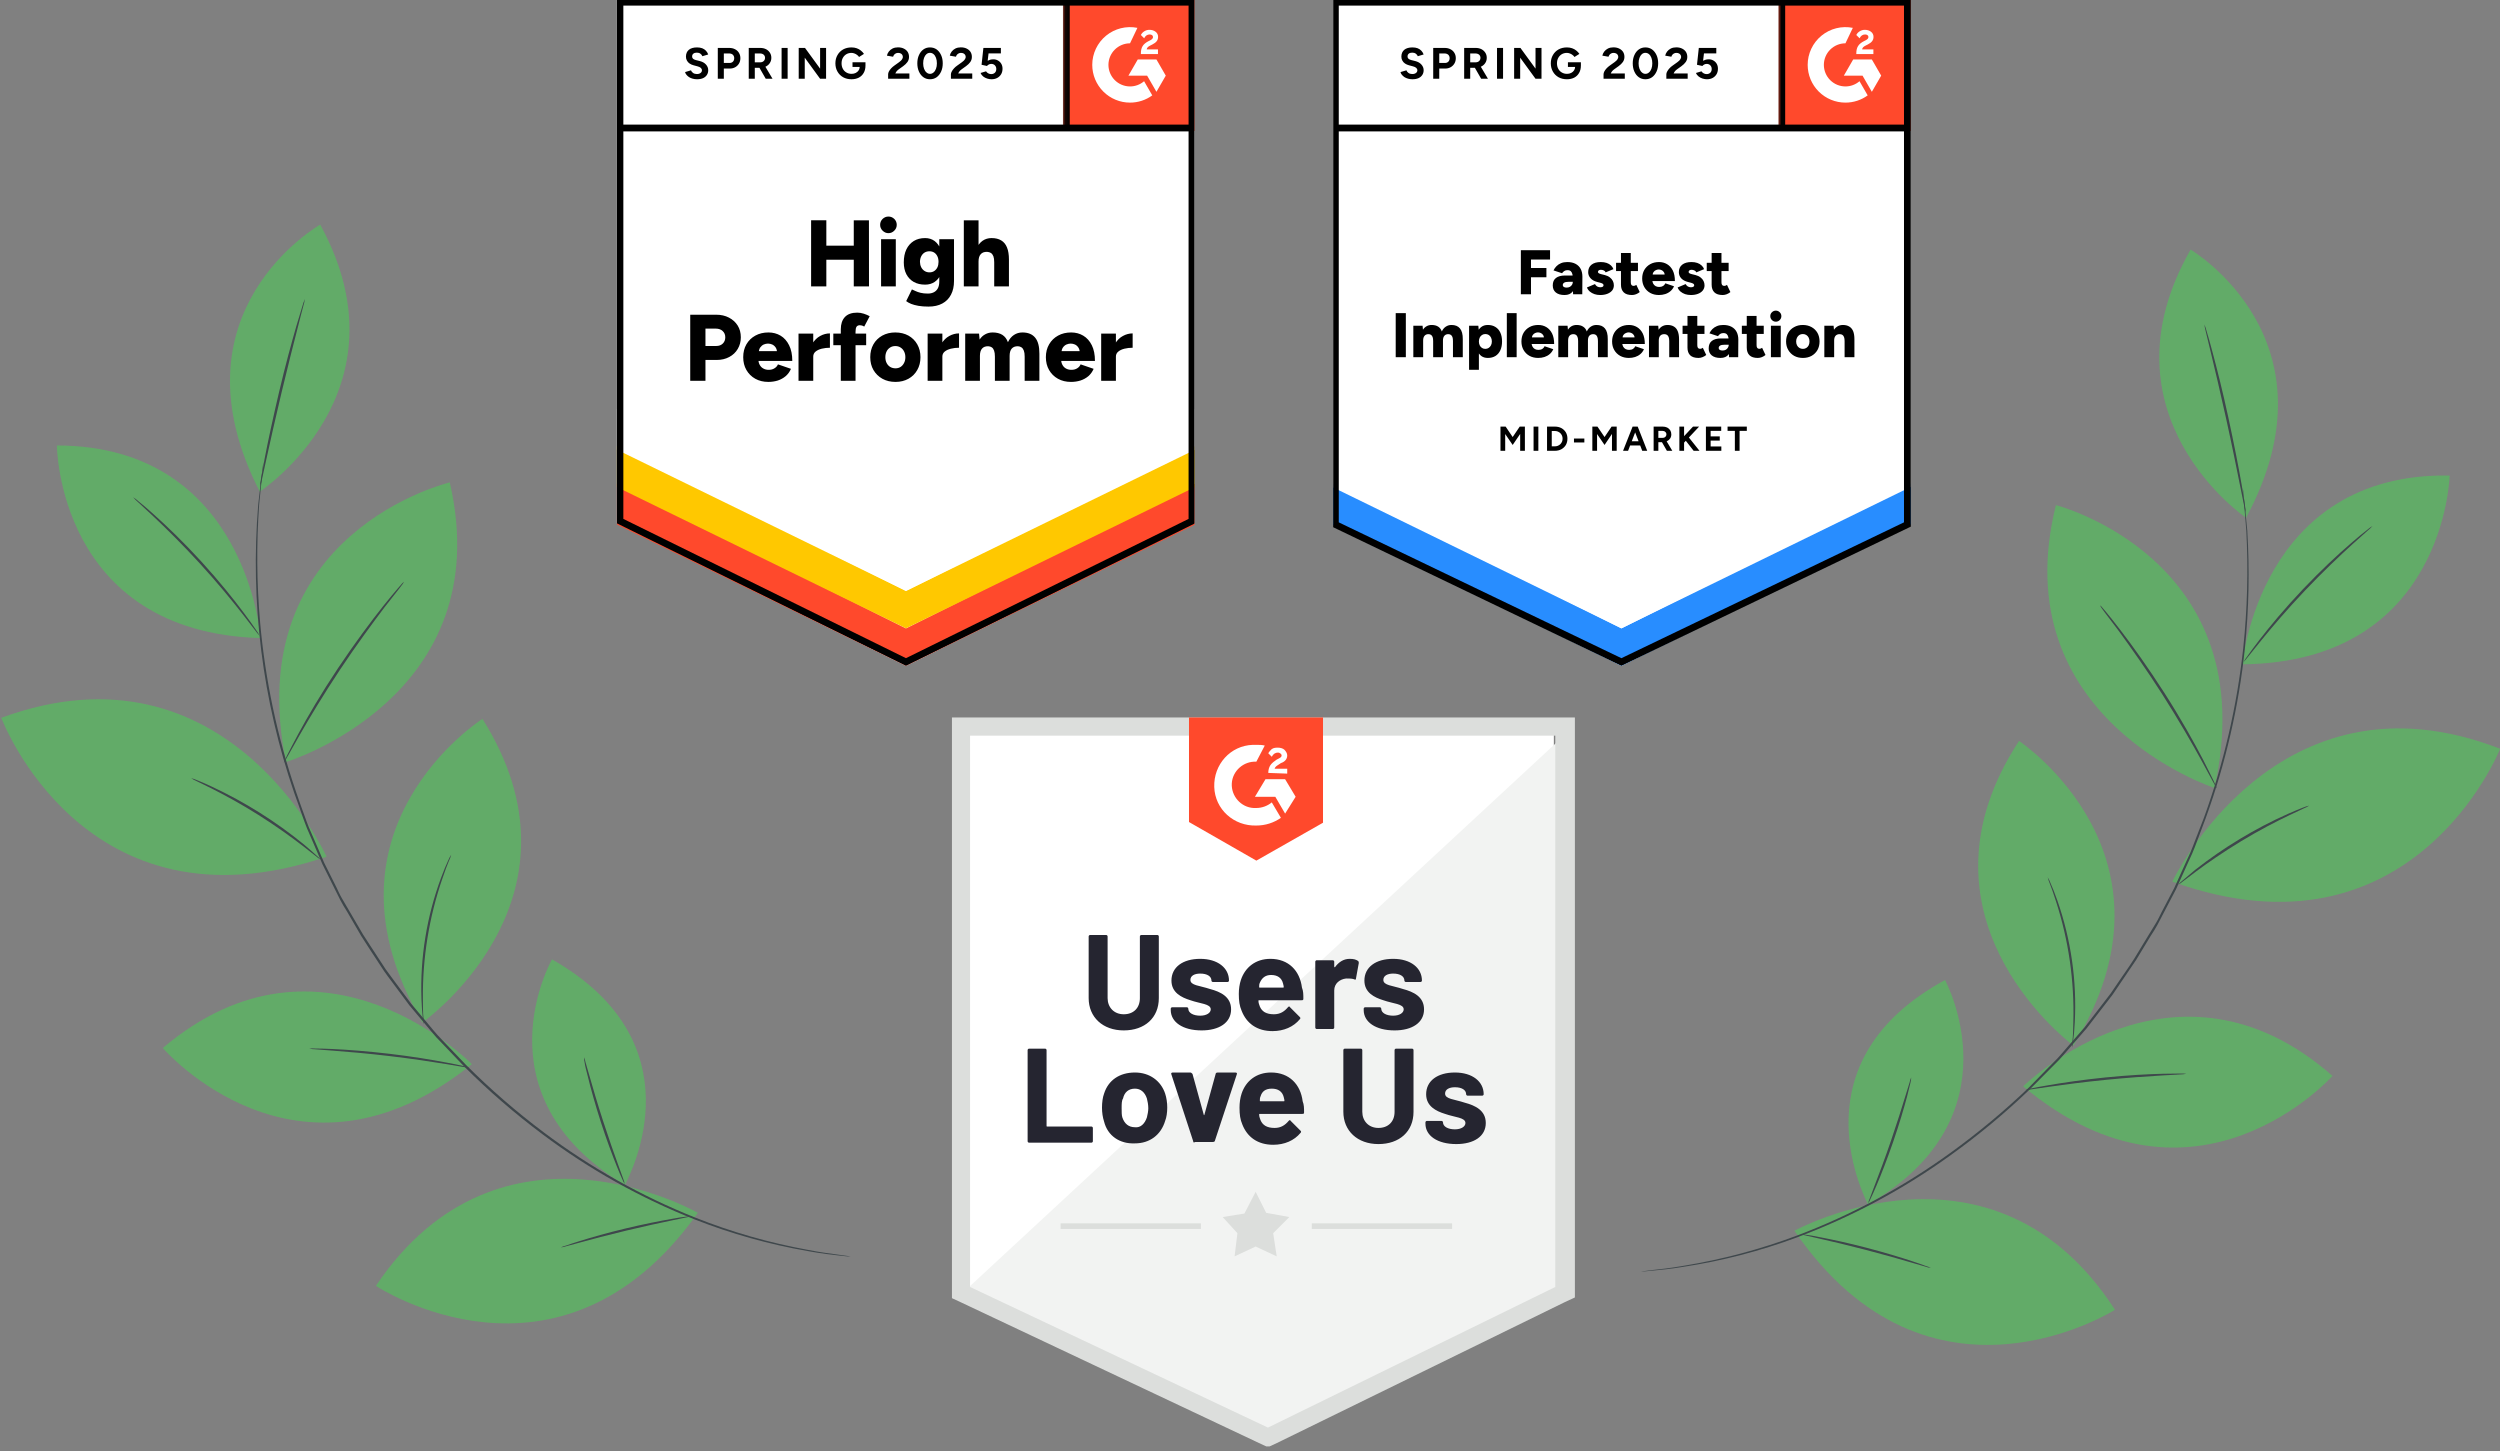
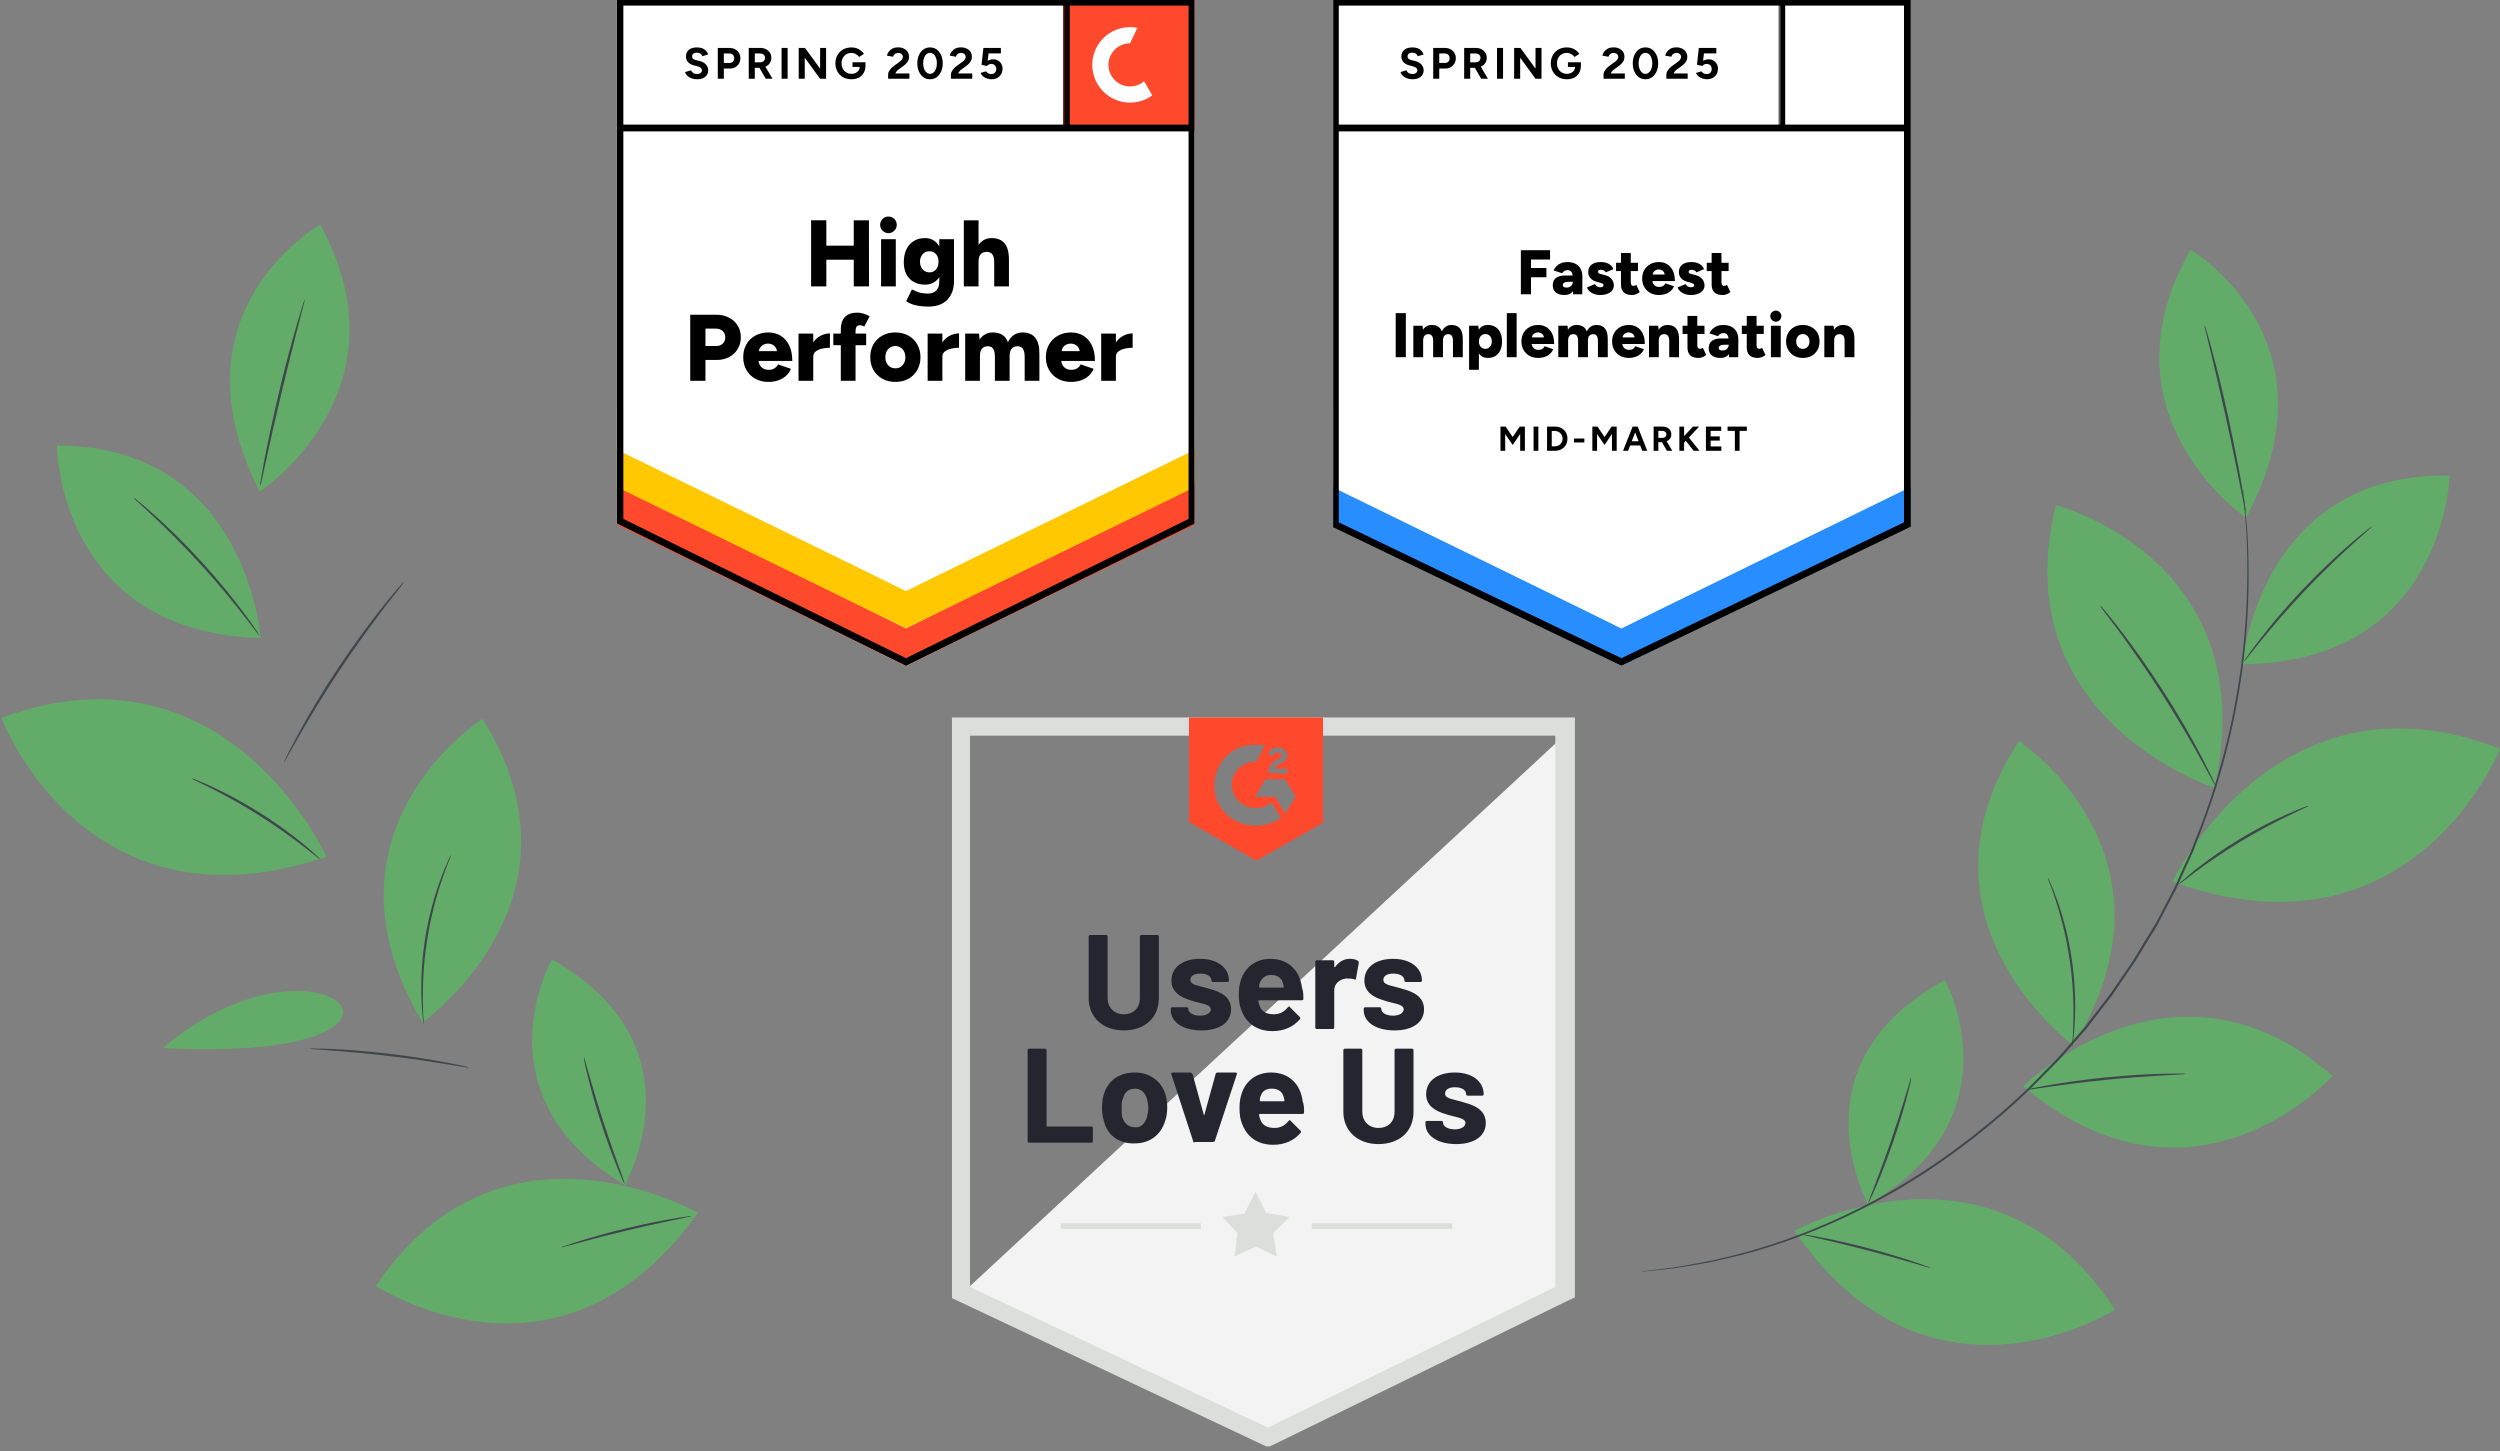
<svg xmlns="http://www.w3.org/2000/svg" width="541" height="314" viewBox="0 0 541 314" fill="none">
  <rect x="0" y="0" width="541" height="314" fill="#808080" stroke="none" />
  <g clip-path="url(#clip0_1072_1154)">
    <g opacity="0.73">
      <path d="M0.277 155.335C0.277 155.335 18.212 203.156 70.669 185.391C70.669 185.391 49.097 137.4 0.277 155.335Z" fill="#57BB5F" />
-       <path d="M35.231 226.79C35.231 226.79 64.353 260.656 102.114 230.281C102.114 230.281 69.928 197.354 35.231 226.79Z" fill="#57BB5F" />
+       <path d="M35.231 226.79C102.114 230.281 69.928 197.354 35.231 226.79Z" fill="#57BB5F" />
      <path d="M81.339 278.262C81.339 278.262 121.061 304.585 151.021 262.451C151.026 262.486 108.427 237.972 81.339 278.262Z" fill="#57BB5F" />
      <path d="M104.403 155.559C104.403 155.559 66.735 179.568 91.419 221.272C94.079 219.347 128.147 193.294 104.403 155.559Z" fill="#57BB5F" />
      <path d="M119.453 207.604C119.453 207.604 102.744 236.916 135.229 256.469C136.736 253.361 151.061 225.597 119.453 207.604Z" fill="#57BB5F" />
      <path d="M12.313 96.398C12.313 96.398 12.513 136.828 56.39 138.083C56.39 138.083 53.526 96.473 12.313 96.398Z" fill="#57BB5F" />
      <path d="M69.294 48.606C69.294 48.606 36.169 67.347 56.216 106.395C56.216 106.395 89.066 84.772 69.294 48.606Z" fill="#57BB5F" />
-       <path d="M97.333 104.388C97.333 104.388 51.798 115.195 61.882 164.909C61.882 164.909 108.026 150.853 97.333 104.388Z" fill="#57BB5F" />
-       <path d="M184.091 271.903L183.483 271.798L181.693 271.548C180.132 271.331 177.803 271.063 174.853 270.477C166.505 268.96 158.329 266.617 150.444 263.484C138.764 258.82 127.754 252.627 117.702 245.068C111.741 240.595 106.104 235.705 100.835 230.434L96.754 226.165C96.074 225.461 95.393 224.746 94.724 224.029C94.055 223.312 93.436 222.517 92.798 221.761L88.923 217.134L85.29 212.239L83.471 209.769L81.808 207.22C80.713 205.531 79.596 203.856 78.525 202.164L75.528 197.027C75.045 196.169 74.539 195.325 74.032 194.47C73.524 193.615 73.158 192.742 72.733 191.877L70.165 186.736C69.408 184.994 68.666 183.275 67.938 181.566C67.573 180.705 67.198 179.858 66.835 179.021C66.473 178.184 66.189 177.302 65.873 176.459C65.252 174.749 64.63 173.039 64.074 171.38C60.011 159.493 57.397 147.158 56.286 134.645C55.548 126.192 55.479 117.695 56.08 109.231C56.351 106.236 56.633 103.918 56.801 102.351C56.874 101.568 56.934 100.978 56.979 100.556C57.023 100.135 57.024 99.944 57.024 99.944C57.024 99.944 56.976 100.14 56.919 100.552C56.861 100.963 56.789 101.555 56.692 102.328C56.501 103.91 56.183 106.22 55.875 109.208C54.125 130.319 56.779 151.564 63.672 171.595C64.277 173.272 64.896 174.958 65.472 176.686C65.801 177.539 66.072 178.41 66.436 179.259C66.799 180.108 67.163 180.957 67.54 181.816C68.268 183.525 69.006 185.209 69.768 186.998L72.339 192.162C72.764 193.028 73.202 193.903 73.639 194.767C74.076 195.631 74.605 196.471 75.136 197.324L78.136 202.496C79.196 204.19 80.313 205.864 81.421 207.564C81.977 208.425 82.531 209.275 83.097 210.123C83.662 210.971 84.306 211.774 84.918 212.605L88.565 217.522L92.454 222.16C93.103 222.914 93.721 223.697 94.381 224.439L96.422 226.573L100.504 230.843C105.787 236.115 111.439 241.003 117.418 245.471C127.521 253.049 138.593 259.243 150.337 263.889C158.255 266.998 166.467 269.293 174.849 270.74C177.808 271.301 180.142 271.52 181.712 271.713L183.508 271.902L184.091 271.903Z" fill="#263238" />
      <path d="M126.374 228.785C126.37 229.181 126.417 229.575 126.514 229.958C126.602 230.685 126.891 231.71 127.209 232.968C127.823 235.512 128.788 238.99 130.003 242.77C131.218 246.551 132.494 249.944 133.463 252.362C133.953 253.576 134.368 254.55 134.674 255.215C134.799 255.573 134.972 255.912 135.187 256.224C135.127 255.828 135.017 255.442 134.859 255.074L133.809 252.177C132.92 249.726 131.728 246.335 130.501 242.556C129.274 238.777 128.277 235.327 127.56 232.819C127.231 231.669 126.943 230.656 126.704 229.852C126.636 229.485 126.525 229.127 126.374 228.785Z" fill="#263238" />
      <path d="M121.353 269.938C121.749 269.907 122.139 269.824 122.514 269.691L125.533 268.877C128.067 268.18 131.584 267.246 135.482 266.314C139.38 265.383 142.94 264.61 145.517 264.075L148.57 263.435C148.965 263.382 149.353 263.279 149.723 263.13C149.328 263.132 148.934 263.179 148.55 263.271C147.811 263.36 146.755 263.486 145.466 263.748C142.866 264.191 139.287 264.906 135.377 265.839C131.468 266.772 127.959 267.776 125.437 268.567C124.186 268.955 123.144 269.294 122.472 269.542C122.084 269.627 121.709 269.76 121.353 269.938V269.938Z" fill="#263238" />
      <path d="M66.907 226.915C67.356 227.01 67.812 227.063 68.271 227.073L72.006 227.362C75.163 227.59 79.527 227.971 84.319 228.538C89.111 229.105 93.438 229.764 96.556 230.27L100.199 230.88C100.651 230.984 101.112 231.04 101.575 231.048C101.147 230.88 100.701 230.757 100.247 230.684C99.377 230.479 98.12 230.213 96.587 229.933C93.481 229.33 89.159 228.611 84.344 228.047C79.528 227.483 75.169 227.149 71.999 227.006C70.42 226.934 69.13 226.898 68.25 226.897C67.803 226.855 67.353 226.861 66.907 226.915V226.915Z" fill="#263238" />
      <path d="M97.66 184.936C97.387 185.333 97.159 185.76 96.98 186.207C96.571 187.065 96.046 188.342 95.443 189.961C92.334 198.334 90.892 207.233 91.198 216.159C91.26 217.865 91.365 219.233 91.479 220.183C91.495 220.679 91.555 221.174 91.656 221.661C91.696 221.166 91.688 220.669 91.632 220.176C91.52 219.238 91.539 217.808 91.519 216.156C91.426 207.29 92.855 198.474 95.744 190.092C96.288 188.479 96.775 187.184 97.128 186.356C97.352 185.901 97.53 185.425 97.66 184.936V184.936Z" fill="#263238" />
      <path d="M41.359 168.396C41.718 168.642 42.102 168.851 42.505 169.02L45.703 170.587C48.388 171.942 52.05 173.906 55.913 176.346C59.775 178.786 63.149 181.224 65.523 183.058L68.32 185.244C68.647 185.541 69.005 185.801 69.388 186.02C69.112 185.68 68.799 185.371 68.457 185.097C67.84 184.517 66.924 183.722 65.797 182.763C62.757 180.276 59.565 177.98 56.239 175.89C52.912 173.801 49.459 171.918 45.901 170.254C44.538 169.608 43.386 169.128 42.636 168.825C42.226 168.638 41.798 168.494 41.359 168.396V168.396Z" fill="#263238" />
      <path d="M87.397 125.891C87.397 125.891 87.256 126.003 87.045 126.23L86.145 127.255C85.361 128.158 84.26 129.492 82.924 131.151C80.266 134.48 76.751 139.198 73.13 144.617C69.508 150.037 66.549 155.116 64.524 158.869C63.558 160.734 62.706 162.264 62.181 163.339L61.583 164.6C61.503 164.736 61.444 164.884 61.409 165.038C61.409 165.038 61.526 164.916 61.684 164.648L62.362 163.46L64.845 159.069C66.96 155.376 69.985 150.337 73.572 144.933C77.159 139.529 80.682 134.776 83.228 131.4L86.324 127.459L87.146 126.373C87.254 126.226 87.339 126.064 87.397 125.891V125.891Z" fill="#263238" />
      <path d="M28.791 107.592C29.137 107.999 29.517 108.375 29.926 108.717L33.126 111.688C35.808 114.21 39.438 117.784 43.23 121.922C47.023 126.06 50.246 130.016 52.522 132.919C53.605 134.312 54.495 135.479 55.185 136.372C55.492 136.809 55.831 137.221 56.202 137.606C55.959 137.129 55.678 136.674 55.36 136.244C54.781 135.385 53.921 134.167 52.816 132.694C50.615 129.722 47.424 125.738 43.616 121.566C39.808 117.395 36.137 113.873 33.378 111.408C32.04 110.177 30.866 109.211 30.061 108.558C29.672 108.194 29.246 107.87 28.791 107.592V107.592Z" fill="#263238" />
      <path d="M65.988 64.685C65.758 65.185 65.574 65.705 65.437 66.238C65.117 67.24 64.674 68.709 64.142 70.522C63.092 74.158 61.726 79.141 60.396 84.809C59.065 90.478 57.972 95.547 57.264 99.261C56.915 101.111 56.643 102.619 56.471 103.663C56.353 104.2 56.283 104.746 56.262 105.295C56.46 104.764 56.609 104.216 56.709 103.659C56.955 102.534 57.278 101.068 57.66 99.297C58.47 95.63 59.593 90.51 60.942 84.899C62.291 79.287 63.547 74.282 64.508 70.597C64.964 68.841 65.313 67.383 65.63 66.262C65.792 65.747 65.912 65.219 65.988 64.685V64.685Z" fill="#263238" />
      <path d="M541.029 162.039C541.029 162.039 522.208 209.517 470.088 190.791C470.088 190.791 492.563 143.199 541.029 162.039Z" fill="#57BB5F" />
      <path d="M504.752 232.83C504.752 232.83 475.003 266.16 437.814 235.088C437.82 235.041 470.607 202.765 504.752 232.83Z" fill="#57BB5F" />
      <path d="M457.683 283.433C457.683 283.433 417.487 309.026 388.318 266.33C388.318 266.33 431.359 242.66 457.683 283.433Z" fill="#57BB5F" />
      <path d="M436.916 160.336C436.916 160.336 474.131 185.042 448.676 226.268C446.069 224.26 412.532 197.631 436.916 160.336Z" fill="#57BB5F" />
      <path d="M420.901 212.081C420.901 212.081 437.063 241.698 404.218 260.655C402.769 257.52 388.969 229.447 420.901 212.081Z" fill="#57BB5F" />
      <path d="M530.102 102.901C530.102 102.901 529.15 143.321 485.246 143.757C485.246 143.757 488.883 102.208 530.102 102.901Z" fill="#57BB5F" />
      <path d="M474.051 54.013C474.051 54.013 506.819 73.379 486.049 112.047C486.009 112.077 453.569 89.835 474.051 54.013Z" fill="#57BB5F" />
      <path d="M444.901 109.301C444.901 109.301 490.227 120.953 479.214 170.518C479.249 170.523 433.381 155.563 444.901 109.301Z" fill="#57BB5F" />
      <path d="M355.067 275.165L355.674 275.082L357.459 274.853C359.036 274.666 361.356 274.452 364.316 273.921C372.689 272.554 380.908 270.364 388.852 267.383C400.635 262.923 411.775 256.923 421.983 249.539C428.007 245.195 433.721 240.438 439.084 235.3L443.187 231.1L445.267 229.003C445.941 228.274 446.571 227.515 447.225 226.759C448.542 225.26 449.851 223.736 451.183 222.216L454.909 217.378C455.534 216.57 456.159 215.763 456.772 214.953L458.482 212.436C459.621 210.757 460.76 209.174 461.859 207.442L464.952 202.35C465.452 201.501 465.971 200.679 466.494 199.833C467.017 198.987 467.402 198.11 467.843 197.253L470.505 192.172C471.293 190.445 472.068 188.728 472.829 187.033C473.22 186.192 473.599 185.351 473.979 184.509C474.358 183.667 474.655 182.814 474.988 181.965C475.653 180.269 476.303 178.594 476.938 176.941C481.229 165.104 484.08 152.794 485.431 140.276C486.324 131.834 486.548 123.335 486.1 114.857C485.883 111.869 485.645 109.546 485.519 107.966C485.447 107.193 485.4 106.59 485.363 106.168C485.327 105.745 485.341 105.556 485.341 105.556L485.423 106.164L485.616 107.956C485.779 109.529 486.052 111.857 486.316 114.851C486.829 123.343 486.655 131.863 485.794 140.327C484.469 152.884 481.616 165.232 477.298 177.098L475.405 182.143C475.072 182.991 474.771 183.867 474.394 184.698C474.016 185.528 473.633 186.393 473.242 187.233C472.48 188.94 471.705 190.657 470.916 192.385C470.037 194.075 469.165 195.719 468.251 197.489C467.809 198.358 467.356 199.213 466.901 200.08C466.447 200.947 465.904 201.766 465.357 202.609L462.261 207.725C461.158 209.396 460.018 210.991 458.871 212.728L457.159 215.258L455.283 217.692L451.544 222.54L447.57 227.105C446.916 227.861 446.273 228.63 445.601 229.348L443.52 231.444L439.36 235.637C433.975 240.809 428.229 245.591 422.165 249.946C411.926 257.345 400.74 263.337 388.906 267.76C380.934 270.72 372.68 272.858 364.273 274.142C361.305 274.648 358.965 274.835 357.393 274.987L355.604 275.156C355.425 275.167 355.246 275.17 355.067 275.165Z" fill="#263238" />
      <path d="M413.586 233.141C413.583 233.537 413.528 233.93 413.424 234.311C413.266 235.017 413.016 236.044 412.685 237.31C412.013 239.829 410.996 243.289 409.697 247.057C408.398 250.824 407.085 254.184 406.06 256.582C405.547 257.787 405.116 258.741 404.798 259.4C404.66 259.757 404.481 260.097 404.264 260.411C404.335 260.037 404.454 259.672 404.617 259.327C404.918 258.534 405.278 257.571 405.71 256.438C406.643 254.015 407.912 250.637 409.197 246.88C410.482 243.122 411.567 239.695 412.319 237.199C412.68 236.057 412.986 235.062 413.228 234.26C413.299 233.874 413.42 233.498 413.586 233.141V233.141Z" fill="#263238" />
      <path d="M417.852 274.381C417.457 274.342 417.068 274.252 416.696 274.113L413.704 273.244C411.172 272.499 407.684 271.501 403.794 270.484C399.905 269.466 396.369 268.641 393.803 268.058L390.774 267.363C390.379 267.308 389.992 267.198 389.627 267.037C390.022 267.044 390.415 267.099 390.797 267.199C391.523 267.3 392.576 267.446 393.872 267.734C396.451 268.223 400.018 268.993 403.908 270.011C407.798 271.028 411.289 272.086 413.796 272.923C415.039 273.334 416.075 273.693 416.742 273.952C417.127 274.052 417.5 274.196 417.852 274.381V274.381Z" fill="#263238" />
      <path d="M473.125 232.373C472.671 232.466 472.209 232.513 471.746 232.515L468.008 232.723C464.846 232.904 460.486 233.205 455.673 233.681C450.86 234.158 446.534 234.737 443.406 235.185L439.694 235.719C439.24 235.808 438.779 235.852 438.316 235.85C438.757 235.705 439.207 235.593 439.663 235.512C440.525 235.322 441.785 235.091 443.336 234.83C446.453 234.285 450.8 233.648 455.614 233.16C460.429 232.672 464.802 232.445 467.975 232.361C469.555 232.318 470.845 232.306 471.727 232.31C472.194 232.287 472.662 232.308 473.125 232.373V232.373Z" fill="#263238" />
      <path d="M443.113 189.822C443.372 190.247 443.59 190.697 443.761 191.164C444.166 192.031 444.655 193.316 445.24 194.948C448.181 203.378 449.453 212.301 448.985 221.218C448.891 222.923 448.771 224.302 448.627 225.248C448.61 225.741 448.542 226.231 448.424 226.71C448.4 226.219 448.416 225.727 448.474 225.238C448.605 224.291 448.623 222.874 448.664 221.21C448.917 212.338 447.65 203.489 444.916 195.046C444.4 193.436 443.949 192.132 443.601 191.285C443.394 190.813 443.23 190.324 443.113 189.822Z" fill="#263238" />
      <path d="M499.723 174.333C499.357 174.576 498.965 174.778 498.554 174.934L495.337 176.455C492.629 177.749 488.931 179.644 485.024 182.012C481.117 184.379 477.698 186.755 475.29 188.543L472.452 190.689C472.12 190.972 471.762 191.222 471.382 191.435C471.658 191.097 471.973 190.793 472.319 190.528C472.945 189.971 473.878 189.182 475.022 188.243C478.111 185.817 481.345 183.582 484.706 181.55C488.066 179.52 491.549 177.701 495.136 176.105C496.508 175.497 497.669 175.038 498.427 174.738C498.844 174.561 499.279 174.425 499.723 174.333V174.333Z" fill="#263238" />
      <path d="M454.483 130.991C454.612 131.088 454.724 131.204 454.816 131.336L455.709 132.378C456.476 133.296 457.542 134.637 458.845 136.332C461.443 139.699 464.87 144.481 468.389 149.967C471.909 155.453 474.772 160.598 476.74 164.378C477.671 166.261 478.48 167.816 478.987 168.889L479.562 170.161C479.638 170.303 479.693 170.455 479.726 170.613C479.622 170.488 479.533 170.352 479.46 170.207L478.804 169.006L476.401 164.581C474.355 160.85 471.425 155.756 467.939 150.286C464.453 144.816 461.018 140.01 458.536 136.588L455.513 132.589L454.702 131.475C454.603 131.326 454.529 131.163 454.483 130.991V130.991Z" fill="#263238" />
      <path d="M513.456 113.779C513.106 114.182 512.719 114.552 512.3 114.883L509.045 117.794C506.315 120.277 502.621 123.772 498.751 127.85C494.88 131.928 491.586 135.811 489.269 138.662L486.531 142.063C486.21 142.493 485.862 142.903 485.49 143.29C485.74 142.815 486.035 142.365 486.368 141.945C486.952 141.095 487.846 139.896 488.968 138.43C491.222 135.51 494.488 131.575 498.372 127.487C502.255 123.399 505.994 119.923 508.797 117.521C510.157 116.315 511.352 115.359 512.166 114.733C512.572 114.384 513.003 114.065 513.456 113.779Z" fill="#263238" />
      <path d="M477.015 70.193C477.238 70.692 477.414 71.212 477.539 71.744C477.85 72.766 478.267 74.231 478.752 76.063C479.736 79.707 481.007 84.726 482.232 90.418C483.457 96.11 484.457 101.187 485.096 104.914C485.421 106.784 485.654 108.283 485.805 109.342C485.911 109.877 485.971 110.42 485.985 110.965C485.812 110.447 485.686 109.915 485.61 109.374L484.729 104.982C483.988 101.301 482.961 96.161 481.716 90.525C480.471 84.89 479.279 79.822 478.393 76.157L477.34 71.8C477.197 71.272 477.089 70.735 477.015 70.193V70.193Z" fill="#263238" />
    </g>
    <g clip-path="url(#clip1_1072_1154)">
      <path d="M133.414 113.211L196.05 144.074L258.686 113.211V-0.261H133.414V113.211Z" fill="white" />
      <path d="M133.414 113.211L196.05 144.074L258.686 113.211V-0.261H133.414V113.211Z" fill="white" />
      <path d="M150.837 17.151C150.501 17.151 150.188 17.11 149.897 17.028C149.598 16.947 149.334 16.833 149.107 16.688C148.88 16.534 148.694 16.366 148.549 16.184C148.395 16.003 148.295 15.807 148.25 15.598L149.529 15.217C149.611 15.435 149.756 15.621 149.965 15.775C150.174 15.93 150.437 16.012 150.755 16.021C151.091 16.03 151.368 15.957 151.586 15.803C151.794 15.649 151.899 15.453 151.899 15.217C151.899 15.008 151.817 14.832 151.654 14.686C151.481 14.541 151.25 14.432 150.959 14.359L150.088 14.128C149.77 14.046 149.484 13.919 149.23 13.747C148.985 13.583 148.794 13.374 148.658 13.12C148.513 12.875 148.44 12.589 148.44 12.262C148.44 11.627 148.649 11.132 149.066 10.778C149.484 10.433 150.074 10.261 150.837 10.261C151.263 10.261 151.635 10.32 151.953 10.438C152.28 10.565 152.548 10.742 152.757 10.969C152.974 11.196 153.142 11.468 153.26 11.786L151.994 12.167C151.912 11.949 151.772 11.768 151.572 11.623C151.363 11.468 151.104 11.391 150.796 11.391C150.478 11.391 150.228 11.464 150.047 11.609C149.865 11.754 149.775 11.963 149.775 12.235C149.775 12.444 149.847 12.607 149.992 12.726C150.138 12.844 150.333 12.934 150.578 12.998L151.449 13.216C152.021 13.361 152.466 13.615 152.784 13.978C153.102 14.341 153.26 14.745 153.26 15.19C153.26 15.58 153.165 15.921 152.974 16.211C152.784 16.511 152.511 16.742 152.157 16.906C151.794 17.069 151.354 17.151 150.837 17.151ZM155.33 17.042V10.37H157.808C158.28 10.37 158.698 10.465 159.061 10.656C159.424 10.837 159.706 11.096 159.905 11.432C160.114 11.768 160.218 12.154 160.218 12.589C160.218 13.025 160.119 13.411 159.919 13.747C159.719 14.083 159.451 14.346 159.115 14.536C158.771 14.736 158.371 14.836 157.917 14.836H156.637V17.042H155.33ZM156.637 13.624H157.89C158.18 13.624 158.421 13.529 158.612 13.338C158.793 13.148 158.884 12.898 158.884 12.589C158.884 12.29 158.784 12.04 158.584 11.84C158.376 11.659 158.108 11.568 157.781 11.568H156.637V13.624ZM162.029 17.042V10.37H164.508C164.98 10.37 165.397 10.461 165.76 10.642C166.123 10.833 166.405 11.087 166.605 11.405C166.813 11.722 166.918 12.095 166.918 12.521C166.918 12.939 166.809 13.311 166.591 13.638C166.382 13.965 166.092 14.219 165.719 14.4C165.356 14.582 164.939 14.673 164.467 14.673H163.337V17.042H162.029ZM165.706 17.042L164.167 14.359L165.161 13.651L167.176 17.042H165.706ZM163.337 13.488H164.521C164.721 13.488 164.898 13.447 165.052 13.365C165.207 13.284 165.329 13.17 165.42 13.025C165.511 12.88 165.556 12.712 165.556 12.521C165.556 12.24 165.456 12.008 165.256 11.827C165.048 11.654 164.78 11.568 164.453 11.568H163.337V13.488ZM169.137 17.042V10.37H170.444V17.042H169.137ZM172.841 17.042V10.37H174.203L177.47 14.85V10.37H178.764V17.042H177.47L174.148 12.48V17.042H172.841ZM184.265 17.151C183.584 17.151 182.981 17.006 182.454 16.715C181.928 16.416 181.519 16.007 181.229 15.49C180.929 14.972 180.779 14.378 180.779 13.706C180.779 13.034 180.929 12.44 181.229 11.922C181.519 11.405 181.928 10.996 182.454 10.697C182.981 10.406 183.584 10.261 184.265 10.261C184.674 10.261 185.046 10.32 185.382 10.438C185.727 10.556 186.031 10.724 186.294 10.942C186.557 11.15 186.78 11.391 186.961 11.663L185.899 12.331C185.79 12.158 185.645 12.008 185.463 11.881C185.291 11.745 185.1 11.641 184.891 11.568C184.683 11.486 184.474 11.445 184.265 11.445C183.848 11.445 183.475 11.541 183.149 11.732C182.822 11.931 182.568 12.199 182.386 12.535C182.204 12.871 182.114 13.261 182.114 13.706C182.114 14.142 182.204 14.532 182.386 14.877C182.568 15.222 182.822 15.49 183.149 15.68C183.475 15.88 183.857 15.98 184.292 15.98C184.628 15.98 184.928 15.912 185.191 15.775C185.454 15.639 185.663 15.453 185.817 15.217C185.972 14.972 186.049 14.691 186.049 14.373L187.288 14.182C187.288 14.809 187.156 15.344 186.893 15.789C186.639 16.234 186.285 16.574 185.831 16.81C185.377 17.037 184.855 17.151 184.265 17.151ZM184.483 14.482V13.474H187.288V14.278L186.58 14.482H184.483ZM192.19 17.042V16.075C192.19 15.894 192.244 15.694 192.353 15.476C192.471 15.249 192.63 15.027 192.83 14.809C193.039 14.582 193.279 14.373 193.552 14.182L194.559 13.461C194.695 13.361 194.827 13.252 194.954 13.134C195.081 13.016 195.181 12.884 195.254 12.739C195.335 12.594 195.376 12.458 195.376 12.331C195.376 12.158 195.335 12.008 195.254 11.881C195.181 11.745 195.068 11.641 194.913 11.568C194.759 11.486 194.568 11.445 194.341 11.445C194.151 11.445 193.983 11.486 193.837 11.568C193.692 11.641 193.57 11.741 193.47 11.868C193.379 11.995 193.311 12.131 193.266 12.276L191.931 12.045C191.995 11.727 192.131 11.432 192.34 11.16C192.548 10.887 192.821 10.665 193.157 10.492C193.502 10.329 193.887 10.247 194.314 10.247C194.813 10.247 195.24 10.338 195.594 10.52C195.948 10.692 196.225 10.933 196.425 11.241C196.615 11.55 196.711 11.909 196.711 12.317C196.711 12.726 196.597 13.093 196.37 13.42C196.143 13.738 195.835 14.037 195.444 14.319L194.532 14.972C194.35 15.099 194.192 15.24 194.055 15.394C193.928 15.549 193.828 15.716 193.756 15.898H196.792V17.042H192.19ZM201.258 17.151C200.714 17.151 200.237 17.006 199.829 16.715C199.411 16.416 199.089 16.007 198.862 15.49C198.626 14.972 198.508 14.378 198.508 13.706C198.508 13.034 198.626 12.44 198.862 11.922C199.089 11.405 199.411 10.996 199.829 10.697C200.237 10.406 200.709 10.261 201.245 10.261C201.79 10.261 202.271 10.406 202.688 10.697C203.097 10.996 203.419 11.405 203.655 11.922C203.891 12.44 204.009 13.034 204.009 13.706C204.009 14.378 203.891 14.972 203.655 15.49C203.419 16.007 203.097 16.416 202.688 16.715C202.271 17.006 201.794 17.151 201.258 17.151ZM201.258 15.98C201.54 15.98 201.794 15.88 202.021 15.68C202.248 15.49 202.425 15.222 202.552 14.877C202.679 14.541 202.743 14.151 202.743 13.706C202.743 13.261 202.679 12.866 202.552 12.521C202.425 12.176 202.248 11.909 202.021 11.718C201.794 11.527 201.535 11.432 201.245 11.432C200.963 11.432 200.709 11.527 200.482 11.718C200.264 11.909 200.092 12.176 199.965 12.521C199.838 12.866 199.774 13.261 199.774 13.706C199.774 14.151 199.838 14.541 199.965 14.877C200.092 15.222 200.269 15.49 200.496 15.68C200.714 15.88 200.968 15.98 201.258 15.98ZM205.779 17.042V16.075C205.779 15.894 205.838 15.694 205.956 15.476C206.074 15.249 206.233 15.027 206.433 14.809C206.632 14.582 206.873 14.373 207.154 14.182L208.162 13.461C208.298 13.361 208.43 13.252 208.557 13.134C208.675 13.016 208.775 12.884 208.856 12.739C208.938 12.594 208.979 12.458 208.979 12.331C208.979 12.158 208.938 12.008 208.856 11.881C208.775 11.745 208.661 11.641 208.516 11.568C208.362 11.486 208.171 11.445 207.944 11.445C207.754 11.445 207.586 11.486 207.44 11.568C207.286 11.641 207.163 11.741 207.073 11.868C206.973 11.995 206.905 12.131 206.868 12.276L205.534 12.045C205.598 11.727 205.734 11.432 205.943 11.16C206.151 10.887 206.424 10.665 206.76 10.492C207.104 10.329 207.49 10.247 207.917 10.247C208.416 10.247 208.843 10.338 209.197 10.52C209.551 10.692 209.828 10.933 210.027 11.241C210.218 11.55 210.313 11.909 210.313 12.317C210.313 12.726 210.2 13.093 209.973 13.42C209.746 13.738 209.437 14.037 209.047 14.319L208.135 14.972C207.953 15.099 207.794 15.24 207.658 15.394C207.531 15.549 207.431 15.716 207.359 15.898H210.395V17.042H205.779ZM214.562 17.151C214.262 17.151 213.949 17.101 213.622 17.001C213.305 16.901 213.019 16.751 212.764 16.552C212.501 16.343 212.311 16.089 212.193 15.789L213.377 15.435C213.522 15.644 213.69 15.794 213.881 15.884C214.072 15.984 214.276 16.034 214.494 16.034C214.821 16.034 215.088 15.934 215.297 15.735C215.497 15.535 215.597 15.267 215.597 14.931C215.597 14.614 215.497 14.35 215.297 14.142C215.097 13.933 214.834 13.828 214.507 13.828C214.308 13.828 214.126 13.874 213.963 13.965C213.799 14.055 213.672 14.16 213.581 14.278L212.41 14.019L212.805 10.37H216.591V11.554H213.922L213.731 13.148C213.904 13.057 214.094 12.98 214.303 12.916C214.512 12.862 214.739 12.834 214.984 12.834C215.347 12.834 215.678 12.925 215.978 13.107C216.277 13.279 216.513 13.515 216.686 13.815C216.858 14.114 216.945 14.464 216.945 14.863C216.945 15.317 216.845 15.716 216.645 16.061C216.436 16.406 216.155 16.674 215.801 16.865C215.447 17.055 215.034 17.151 214.562 17.151Z" fill="black" />
      <path d="M184.755 61.976V47.679H188.037L188.051 61.976H184.755ZM175.523 61.976V47.665H178.819V61.976H175.523ZM177.852 56.203V53.166H186.512V56.203H177.852ZM190.665 61.976V51.764H193.851V61.976H190.665ZM192.258 50.457C191.777 50.457 191.355 50.275 190.992 49.912C190.638 49.558 190.461 49.141 190.461 48.659C190.461 48.16 190.638 47.733 190.992 47.379C191.355 47.035 191.777 46.862 192.258 46.862C192.748 46.862 193.17 47.035 193.524 47.379C193.879 47.733 194.056 48.16 194.056 48.659C194.056 49.141 193.879 49.558 193.524 49.912C193.17 50.275 192.748 50.457 192.258 50.457ZM200.932 66.347C200.106 66.347 199.38 66.293 198.753 66.184C198.136 66.075 197.609 65.934 197.174 65.762C196.738 65.58 196.379 65.38 196.098 65.163L197.337 62.63L198.113 62.984C198.413 63.129 198.78 63.256 199.216 63.365C199.652 63.474 200.178 63.529 200.796 63.529C201.268 63.529 201.69 63.438 202.062 63.256C202.434 63.075 202.729 62.789 202.947 62.398C203.156 62.008 203.26 61.522 203.26 60.941V51.764H206.447V60.819C206.447 61.963 206.229 62.948 205.793 63.774C205.357 64.609 204.731 65.244 203.914 65.68C203.097 66.125 202.103 66.347 200.932 66.347ZM200.197 61.595C199.243 61.595 198.422 61.4 197.732 61.01C197.051 60.619 196.52 60.065 196.139 59.348C195.767 58.622 195.581 57.764 195.581 56.775C195.581 55.685 195.767 54.751 196.139 53.97C196.511 53.198 197.042 52.594 197.732 52.159C198.422 51.732 199.243 51.519 200.197 51.519C200.986 51.519 201.672 51.732 202.253 52.159C202.825 52.594 203.269 53.207 203.587 53.997C203.905 54.787 204.064 55.731 204.064 56.829C204.064 57.81 203.905 58.654 203.587 59.362C203.269 60.07 202.825 60.619 202.253 61.01C201.672 61.4 200.986 61.595 200.197 61.595ZM201.136 58.94C201.545 58.94 201.894 58.84 202.185 58.64C202.475 58.441 202.702 58.173 202.865 57.837C203.02 57.492 203.097 57.102 203.097 56.666C203.097 56.203 203.015 55.803 202.852 55.468C202.688 55.123 202.461 54.855 202.171 54.664C201.88 54.474 201.531 54.378 201.122 54.378C200.723 54.378 200.369 54.474 200.06 54.664C199.761 54.855 199.525 55.123 199.352 55.468C199.18 55.803 199.089 56.203 199.08 56.666C199.089 57.102 199.18 57.492 199.352 57.837C199.525 58.173 199.765 58.441 200.074 58.64C200.383 58.84 200.737 58.94 201.136 58.94ZM208.571 61.976V47.679H211.757V61.976H208.571ZM215.147 61.976V56.748H218.334V61.976H215.147ZM215.147 56.748C215.147 56.203 215.088 55.772 214.97 55.454C214.843 55.136 214.666 54.9 214.439 54.746C214.203 54.601 213.931 54.519 213.622 54.501C213.005 54.483 212.542 54.651 212.234 55.005C211.916 55.35 211.757 55.876 211.757 56.584H210.804C210.804 55.513 210.967 54.596 211.294 53.834C211.621 53.08 212.066 52.504 212.628 52.104C213.191 51.714 213.84 51.519 214.576 51.519C215.411 51.519 216.105 51.687 216.659 52.023C217.222 52.358 217.639 52.867 217.912 53.548C218.193 54.228 218.334 55.1 218.334 56.162V56.748H215.147ZM149.366 82.401V68.104H154.99C156.025 68.104 156.942 68.312 157.74 68.73C158.548 69.148 159.179 69.719 159.633 70.446C160.087 71.172 160.314 72.021 160.314 72.992C160.314 73.927 160.091 74.767 159.647 75.511C159.211 76.255 158.598 76.836 157.808 77.254C157.019 77.681 156.111 77.894 155.085 77.894H152.661V82.401H149.366ZM152.661 74.871H155.003C155.593 74.871 156.066 74.694 156.42 74.34C156.774 73.995 156.951 73.546 156.951 72.992C156.951 72.429 156.76 71.975 156.379 71.63C156.007 71.285 155.516 71.113 154.908 71.113H152.661V74.871ZM166.264 82.646C165.202 82.646 164.263 82.419 163.446 81.965C162.629 81.511 161.989 80.88 161.526 80.073C161.063 79.274 160.831 78.348 160.831 77.295C160.831 76.233 161.063 75.302 161.526 74.504C161.998 73.696 162.642 73.069 163.459 72.624C164.276 72.171 165.225 71.944 166.305 71.944C167.267 71.944 168.139 72.175 168.919 72.638C169.691 73.101 170.304 73.791 170.758 74.708C171.221 75.615 171.452 76.75 171.452 78.112H163.772L164.113 77.731C164.113 78.194 164.208 78.602 164.399 78.956C164.589 79.31 164.857 79.578 165.202 79.759C165.538 79.941 165.919 80.032 166.346 80.032C166.845 80.032 167.267 79.918 167.612 79.691C167.966 79.474 168.211 79.192 168.348 78.847L171.166 79.814C170.894 80.449 170.508 80.98 170.009 81.407C169.51 81.825 168.942 82.138 168.307 82.347C167.662 82.546 166.981 82.646 166.264 82.646ZM164.195 76.396L163.868 75.988H168.443L168.157 76.396C168.157 75.897 168.057 75.498 167.857 75.198C167.649 74.898 167.394 74.68 167.095 74.544C166.795 74.417 166.496 74.354 166.196 74.354C165.897 74.354 165.593 74.417 165.284 74.544C164.984 74.68 164.726 74.898 164.508 75.198C164.299 75.498 164.195 75.897 164.195 76.396ZM175.142 77.118C175.142 76.01 175.365 75.089 175.809 74.354C176.254 73.618 176.813 73.069 177.484 72.706C178.156 72.334 178.86 72.148 179.595 72.148V75.252C178.968 75.252 178.378 75.32 177.825 75.457C177.28 75.593 176.835 75.802 176.49 76.083C176.154 76.364 175.986 76.723 175.986 77.159L175.142 77.118ZM172.8 82.401V72.189H175.986V82.401H172.8ZM181.95 82.401V71.249C181.95 70.133 182.241 69.257 182.822 68.621C183.412 67.977 184.311 67.654 185.518 67.654C185.972 67.654 186.444 67.731 186.934 67.886C187.424 68.049 187.846 68.231 188.2 68.43L187.016 70.677C186.852 70.568 186.689 70.491 186.526 70.446C186.362 70.4 186.212 70.378 186.076 70.378C185.749 70.378 185.509 70.487 185.355 70.704C185.209 70.931 185.137 71.304 185.137 71.821V82.401H181.95ZM180.33 74.708V72.189H187.438V74.708H180.33ZM193.797 82.646C192.717 82.646 191.768 82.419 190.951 81.965C190.134 81.511 189.489 80.88 189.017 80.073C188.554 79.274 188.323 78.348 188.323 77.295C188.323 76.251 188.55 75.325 189.004 74.517C189.458 73.718 190.098 73.087 190.924 72.624C191.75 72.171 192.685 71.944 193.729 71.944C194.809 71.944 195.762 72.171 196.588 72.624C197.405 73.087 198.041 73.718 198.494 74.517C198.957 75.325 199.189 76.251 199.189 77.295C199.189 78.348 198.957 79.274 198.494 80.073C198.041 80.88 197.405 81.511 196.588 81.965C195.771 82.419 194.841 82.646 193.797 82.646ZM193.797 79.705C194.205 79.705 194.568 79.605 194.886 79.405C195.204 79.197 195.453 78.911 195.635 78.548C195.826 78.194 195.921 77.776 195.921 77.295C195.921 76.823 195.826 76.405 195.635 76.042C195.453 75.679 195.199 75.398 194.873 75.198C194.546 74.989 194.174 74.885 193.756 74.885C193.329 74.885 192.953 74.989 192.626 75.198C192.299 75.398 192.045 75.679 191.863 76.042C191.682 76.405 191.591 76.823 191.591 77.295C191.591 77.776 191.682 78.194 191.863 78.548C192.045 78.911 192.304 79.197 192.639 79.405C192.975 79.605 193.361 79.705 193.797 79.705ZM203.083 77.118C203.083 76.01 203.306 75.089 203.75 74.354C204.195 73.618 204.754 73.069 205.425 72.706C206.097 72.334 206.801 72.148 207.536 72.148V75.252C206.909 75.252 206.324 75.32 205.779 75.457C205.226 75.593 204.776 75.802 204.431 76.083C204.095 76.364 203.927 76.723 203.927 77.159L203.083 77.118ZM200.741 82.401V72.189H203.927V82.401H200.741ZM208.87 82.401V72.189H211.866L211.988 73.482C212.315 72.974 212.724 72.593 213.214 72.338C213.695 72.075 214.226 71.944 214.807 71.944C215.651 71.944 216.35 72.116 216.904 72.461C217.458 72.815 217.862 73.346 218.116 74.054C218.434 73.373 218.865 72.851 219.409 72.488C219.954 72.125 220.567 71.944 221.248 71.944C222.473 71.944 223.395 72.32 224.012 73.074C224.629 73.818 224.933 74.98 224.924 76.559V82.401H221.738V77.172C221.738 76.628 221.679 76.196 221.561 75.879C221.443 75.561 221.275 75.325 221.057 75.171C220.839 75.025 220.58 74.944 220.281 74.926C219.7 74.916 219.255 75.084 218.946 75.429C218.638 75.774 218.483 76.301 218.483 77.009V82.401H215.297V77.172C215.297 76.628 215.238 76.196 215.12 75.879C215.011 75.561 214.848 75.325 214.63 75.171C214.412 75.025 214.153 74.944 213.854 74.926C213.264 74.916 212.819 75.084 212.519 75.429C212.211 75.774 212.057 76.301 212.057 77.009V82.401H208.87ZM231.76 82.646C230.697 82.646 229.758 82.419 228.941 81.965C228.124 81.511 227.484 80.88 227.021 80.073C226.558 79.274 226.327 78.348 226.327 77.295C226.327 76.233 226.563 75.302 227.035 74.504C227.507 73.696 228.151 73.069 228.968 72.624C229.785 72.171 230.729 71.944 231.8 71.944C232.772 71.944 233.643 72.175 234.415 72.638C235.195 73.101 235.813 73.791 236.267 74.708C236.721 75.615 236.947 76.75 236.947 78.112H229.268L229.622 77.731C229.622 78.194 229.717 78.602 229.908 78.956C230.098 79.31 230.362 79.578 230.697 79.759C231.042 79.941 231.424 80.032 231.841 80.032C232.35 80.032 232.776 79.918 233.121 79.691C233.466 79.474 233.707 79.192 233.843 78.847L236.662 79.814C236.389 80.449 236.008 80.98 235.518 81.407C235.018 81.825 234.447 82.138 233.802 82.347C233.167 82.546 232.486 82.646 231.76 82.646ZM229.703 76.396L229.377 75.988H233.952L233.666 76.396C233.666 75.897 233.561 75.498 233.353 75.198C233.153 74.898 232.903 74.68 232.604 74.544C232.304 74.417 232.005 74.354 231.705 74.354C231.406 74.354 231.101 74.417 230.793 74.544C230.484 74.68 230.225 74.898 230.017 75.198C229.808 75.498 229.703 75.897 229.703 76.396ZM240.651 77.118C240.651 76.01 240.874 75.089 241.318 74.354C241.754 73.618 242.312 73.069 242.993 72.706C243.665 72.334 244.368 72.148 245.104 72.148V75.252C244.477 75.252 243.887 75.32 243.334 75.457C242.78 75.593 242.335 75.802 241.999 76.083C241.654 76.364 241.482 76.723 241.482 77.159L240.651 77.118ZM238.295 82.401V72.189H241.482V82.401H238.295Z" fill="black" />
      <path d="M230.091 -0.261H258.686V28.334H230.091V-0.261Z" fill="#FF492C" />
      <mask id="mask0_1072_1154" style="mask-type:luminance" maskUnits="userSpaceOnUse" x="230" y="-1" width="29" height="30">
        <path d="M230.091 -0.261H258.686V28.334H230.091V-0.261Z" fill="white" />
      </mask>
      <g mask="url(#mask0_1072_1154)">
-         <path fill-rule="evenodd" clip-rule="evenodd" d="M250.585 10.69H248.143C248.209 10.307 248.445 10.093 248.924 9.851L249.375 9.622C250.18 9.21 250.609 8.745 250.609 7.988C250.617 7.769 250.571 7.551 250.474 7.354C250.377 7.158 250.233 6.988 250.054 6.861C249.692 6.588 249.25 6.455 248.74 6.455C248.346 6.451 247.958 6.561 247.625 6.772C247.305 6.961 247.049 7.241 246.887 7.576L247.595 8.282C247.869 7.729 248.268 7.457 248.792 7.457C249.235 7.457 249.508 7.686 249.508 8.002C249.508 8.267 249.375 8.488 248.866 8.745L248.578 8.885C247.951 9.203 247.515 9.564 247.264 9.975C247.012 10.381 246.887 10.903 246.887 11.53V11.699H250.585V10.691V10.69ZM250.252 12.868H246.213L244.194 16.368H248.233L250.252 19.867L252.273 16.368L250.252 12.868Z" fill="white" />
        <path fill-rule="evenodd" clip-rule="evenodd" d="M244.537 18.706C243.299 18.705 242.112 18.213 241.237 17.338C240.361 16.462 239.868 15.276 239.866 14.038C239.869 12.8 240.361 11.614 241.237 10.739C242.113 9.865 243.299 9.373 244.537 9.372L246.135 6.027C244.95 5.791 243.727 5.82 242.555 6.112C241.382 6.405 240.289 6.955 239.354 7.721C238.42 8.487 237.667 9.451 237.15 10.543C236.633 11.636 236.364 12.829 236.364 14.038C236.364 15.111 236.576 16.174 236.987 17.165C237.398 18.156 238 19.056 238.759 19.815C239.518 20.574 240.418 21.175 241.41 21.585C242.401 21.996 243.464 22.207 244.537 22.206C246.267 22.209 247.953 21.661 249.35 20.641L247.58 17.574C246.735 18.305 245.654 18.706 244.537 18.706Z" fill="white" />
        <path d="M230.757 0.648V27.701" stroke="black" stroke-width="1.477" />
      </g>
      <path d="M133.414 113.464V104.614L196.05 135.989L258.686 104.614V113.464L196.05 144.074L133.414 113.464Z" fill="#FF492C" />
      <path d="M133.414 105.357V96.506L196.05 127.881L258.686 96.506V105.357L196.05 135.967L133.414 105.357Z" fill="#FFC800" />
      <path d="M133.414 97.276V88.425L196.05 119.801L258.686 88.425V97.276L196.05 127.885L133.414 97.276Z" fill="white" />
      <path d="M258.107 27.701H134.265M257.946 112.752L196.05 143.25L134.154 112.752V0.479H257.946V112.752Z" stroke="black" stroke-width="1.477" />
    </g>
    <g clip-path="url(#clip2_1072_1154)">
      <path d="M288.231 113.211L350.867 144.074L413.503 113.211V-0.261H288.231V113.211Z" fill="white" />
      <path d="M288.231 113.211L350.867 144.074L413.503 113.211V-0.261H288.231V113.211Z" fill="white" />
      <path d="M305.653 17.151C305.317 17.151 305.004 17.11 304.714 17.028C304.414 16.947 304.151 16.833 303.924 16.688C303.697 16.534 303.511 16.366 303.366 16.184C303.211 16.003 303.112 15.807 303.066 15.598L304.346 15.217C304.428 15.435 304.573 15.621 304.782 15.775C304.991 15.93 305.254 16.012 305.572 16.021C305.907 16.03 306.184 15.957 306.402 15.803C306.611 15.649 306.715 15.453 306.715 15.217C306.715 15.008 306.634 14.832 306.47 14.686C306.298 14.541 306.066 14.432 305.776 14.359L304.904 14.128C304.587 14.046 304.301 13.919 304.047 13.747C303.801 13.583 303.611 13.374 303.475 13.12C303.329 12.875 303.257 12.589 303.257 12.262C303.257 11.627 303.466 11.132 303.883 10.778C304.301 10.433 304.891 10.261 305.653 10.261C306.08 10.261 306.452 10.32 306.77 10.438C307.097 10.565 307.364 10.742 307.573 10.969C307.791 11.196 307.959 11.468 308.077 11.786L306.811 12.167C306.729 11.949 306.588 11.768 306.389 11.623C306.18 11.468 305.921 11.391 305.612 11.391C305.295 11.391 305.045 11.464 304.864 11.609C304.682 11.754 304.591 11.963 304.591 12.235C304.591 12.444 304.664 12.607 304.809 12.726C304.954 12.844 305.149 12.934 305.395 12.998L306.266 13.216C306.838 13.361 307.283 13.615 307.6 13.978C307.918 14.341 308.077 14.745 308.077 15.19C308.077 15.58 307.982 15.921 307.791 16.211C307.6 16.511 307.328 16.742 306.974 16.906C306.611 17.069 306.171 17.151 305.653 17.151ZM310.147 17.042V10.37H312.625C313.097 10.37 313.515 10.465 313.878 10.656C314.241 10.837 314.522 11.096 314.722 11.432C314.931 11.768 315.035 12.154 315.035 12.589C315.035 13.025 314.935 13.411 314.735 13.747C314.536 14.083 314.268 14.346 313.932 14.536C313.587 14.736 313.188 14.836 312.734 14.836H311.454V17.042H310.147ZM311.454 13.624H312.707C312.997 13.624 313.238 13.529 313.428 13.338C313.61 13.148 313.701 12.898 313.701 12.589C313.701 12.29 313.601 12.04 313.401 11.84C313.192 11.659 312.924 11.568 312.598 11.568H311.454V13.624ZM316.846 17.042V10.37H319.324C319.796 10.37 320.214 10.461 320.577 10.642C320.94 10.833 321.221 11.087 321.421 11.405C321.63 11.722 321.734 12.095 321.734 12.521C321.734 12.939 321.625 13.311 321.408 13.638C321.199 13.965 320.908 14.219 320.536 14.4C320.173 14.582 319.755 14.673 319.283 14.673H318.153V17.042H316.846ZM320.522 17.042L318.984 14.359L319.978 13.651L321.993 17.042H320.522ZM318.153 13.488H319.338C319.538 13.488 319.715 13.447 319.869 13.365C320.023 13.284 320.146 13.17 320.237 13.025C320.327 12.88 320.373 12.712 320.373 12.521C320.373 12.24 320.273 12.008 320.073 11.827C319.864 11.654 319.597 11.568 319.27 11.568H318.153V13.488ZM323.954 17.042V10.37H325.261V17.042H323.954ZM327.658 17.042V10.37H329.019L332.287 14.85V10.37H333.581V17.042H332.287L328.965 12.48V17.042H327.658ZM339.082 17.151C338.401 17.151 337.797 17.006 337.271 16.715C336.744 16.416 336.336 16.007 336.045 15.49C335.746 14.972 335.596 14.378 335.596 13.706C335.596 13.034 335.746 12.44 336.045 11.922C336.336 11.405 336.744 10.996 337.271 10.697C337.797 10.406 338.401 10.261 339.082 10.261C339.49 10.261 339.862 10.32 340.198 10.438C340.543 10.556 340.847 10.724 341.111 10.942C341.374 11.15 341.596 11.391 341.778 11.663L340.716 12.331C340.607 12.158 340.462 12.008 340.28 11.881C340.108 11.745 339.917 11.641 339.708 11.568C339.499 11.486 339.291 11.445 339.082 11.445C338.664 11.445 338.292 11.541 337.965 11.732C337.638 11.931 337.384 12.199 337.203 12.535C337.021 12.871 336.93 13.261 336.93 13.706C336.93 14.142 337.021 14.532 337.203 14.877C337.384 15.222 337.638 15.49 337.965 15.68C338.292 15.88 338.673 15.98 339.109 15.98C339.445 15.98 339.744 15.912 340.008 15.775C340.271 15.639 340.48 15.453 340.634 15.217C340.788 14.972 340.866 14.691 340.866 14.373L342.105 14.182C342.105 14.809 341.973 15.344 341.71 15.789C341.456 16.234 341.102 16.574 340.648 16.81C340.194 17.037 339.672 17.151 339.082 17.151ZM339.3 14.482V13.474H342.105V14.278L341.397 14.482H339.3ZM347.007 17.042V16.075C347.007 15.894 347.061 15.694 347.17 15.476C347.288 15.249 347.447 15.027 347.647 14.809C347.855 14.582 348.096 14.373 348.368 14.182L349.376 13.461C349.512 13.361 349.644 13.252 349.771 13.134C349.898 13.016 349.998 12.884 350.07 12.739C350.152 12.594 350.193 12.458 350.193 12.331C350.193 12.158 350.152 12.008 350.07 11.881C349.998 11.745 349.884 11.641 349.73 11.568C349.576 11.486 349.385 11.445 349.158 11.445C348.967 11.445 348.799 11.486 348.654 11.568C348.509 11.641 348.386 11.741 348.287 11.868C348.196 11.995 348.128 12.131 348.082 12.276L346.748 12.045C346.811 11.727 346.948 11.432 347.156 11.16C347.365 10.887 347.637 10.665 347.973 10.492C348.318 10.329 348.704 10.247 349.131 10.247C349.63 10.247 350.057 10.338 350.411 10.52C350.765 10.692 351.042 10.933 351.241 11.241C351.432 11.55 351.527 11.909 351.527 12.317C351.527 12.726 351.414 13.093 351.187 13.42C350.96 13.738 350.651 14.037 350.261 14.319L349.349 14.972C349.167 15.099 349.008 15.24 348.872 15.394C348.745 15.549 348.645 15.716 348.572 15.898H351.609V17.042H347.007ZM356.075 17.151C355.53 17.151 355.054 17.006 354.645 16.715C354.228 16.416 353.906 16.007 353.679 15.49C353.443 14.972 353.325 14.378 353.325 13.706C353.325 13.034 353.443 12.44 353.679 11.922C353.906 11.405 354.228 10.996 354.645 10.697C355.054 10.406 355.526 10.261 356.062 10.261C356.606 10.261 357.087 10.406 357.505 10.697C357.913 10.996 358.236 11.405 358.472 11.922C358.708 12.44 358.826 13.034 358.826 13.706C358.826 14.378 358.708 14.972 358.472 15.49C358.236 16.007 357.913 16.416 357.505 16.715C357.087 17.006 356.611 17.151 356.075 17.151ZM356.075 15.98C356.357 15.98 356.611 15.88 356.838 15.68C357.065 15.49 357.242 15.222 357.369 14.877C357.496 14.541 357.559 14.151 357.559 13.706C357.559 13.261 357.496 12.866 357.369 12.521C357.242 12.176 357.065 11.909 356.838 11.718C356.611 11.527 356.352 11.432 356.062 11.432C355.78 11.432 355.526 11.527 355.299 11.718C355.081 11.909 354.909 12.176 354.782 12.521C354.654 12.866 354.591 13.261 354.591 13.706C354.591 14.151 354.654 14.541 354.782 14.877C354.909 15.222 355.086 15.49 355.313 15.68C355.53 15.88 355.785 15.98 356.075 15.98ZM360.596 17.042V16.075C360.596 15.894 360.655 15.694 360.773 15.476C360.891 15.249 361.05 15.027 361.249 14.809C361.449 14.582 361.69 14.373 361.971 14.182L362.979 13.461C363.115 13.361 363.246 13.252 363.374 13.134C363.492 13.016 363.591 12.884 363.673 12.739C363.755 12.594 363.796 12.458 363.796 12.331C363.796 12.158 363.755 12.008 363.673 11.881C363.591 11.745 363.478 11.641 363.333 11.568C363.178 11.486 362.988 11.445 362.761 11.445C362.57 11.445 362.402 11.486 362.257 11.568C362.103 11.641 361.98 11.741 361.889 11.868C361.79 11.995 361.721 12.131 361.685 12.276L360.351 12.045C360.414 11.727 360.55 11.432 360.759 11.16C360.968 10.887 361.24 10.665 361.576 10.492C361.921 10.329 362.307 10.247 362.734 10.247C363.233 10.247 363.66 10.338 364.014 10.52C364.368 10.692 364.644 10.933 364.844 11.241C365.035 11.55 365.13 11.909 365.13 12.317C365.13 12.726 365.017 13.093 364.79 13.42C364.563 13.738 364.254 14.037 363.864 14.319L362.951 14.972C362.77 15.099 362.611 15.24 362.475 15.394C362.348 15.549 362.248 15.716 362.175 15.898H365.212V17.042H360.596ZM369.378 17.151C369.079 17.151 368.766 17.101 368.439 17.001C368.121 16.901 367.835 16.751 367.581 16.552C367.318 16.343 367.127 16.089 367.009 15.789L368.194 15.435C368.339 15.644 368.507 15.794 368.698 15.884C368.888 15.984 369.092 16.034 369.31 16.034C369.637 16.034 369.905 15.934 370.114 15.735C370.313 15.535 370.413 15.267 370.413 14.931C370.413 14.614 370.313 14.35 370.114 14.142C369.914 13.933 369.651 13.828 369.324 13.828C369.124 13.828 368.943 13.874 368.779 13.965C368.616 14.055 368.489 14.16 368.398 14.278L367.227 14.019L367.622 10.37H371.407V11.554H368.738L368.548 13.148C368.72 13.057 368.911 12.98 369.12 12.916C369.329 12.862 369.555 12.834 369.801 12.834C370.164 12.834 370.495 12.925 370.795 13.107C371.094 13.279 371.33 13.515 371.503 13.815C371.675 14.114 371.761 14.464 371.761 14.863C371.761 15.317 371.661 15.716 371.462 16.061C371.253 16.406 370.972 16.674 370.618 16.865C370.264 17.055 369.85 17.151 369.378 17.151Z" fill="black" />
      <path d="M329.114 63.678V54.147H335.432V56.162H331.307V58H334.643V60.002H331.307V63.678H329.114ZM340.416 63.678L340.362 62.208V60.288C340.362 59.925 340.33 59.607 340.266 59.335C340.203 59.062 340.089 58.849 339.926 58.695C339.763 58.54 339.517 58.463 339.191 58.463C338.936 58.463 338.714 58.522 338.523 58.64C338.333 58.758 338.169 58.922 338.033 59.13L336.181 58.518C336.336 58.182 336.549 57.878 336.821 57.605C337.085 57.333 337.411 57.115 337.802 56.952C338.192 56.788 338.646 56.707 339.163 56.707C339.871 56.707 340.471 56.838 340.961 57.102C341.451 57.365 341.819 57.733 342.064 58.205C342.309 58.676 342.431 59.235 342.431 59.879L342.404 63.678H340.416ZM338.564 63.842C337.756 63.842 337.13 63.66 336.685 63.297C336.24 62.934 336.018 62.421 336.018 61.758C336.018 61.041 336.249 60.506 336.712 60.152C337.175 59.798 337.824 59.621 338.66 59.621H340.525V60.982H339.463C339.009 60.982 338.682 61.046 338.483 61.173C338.283 61.3 338.183 61.477 338.183 61.704C338.183 61.867 338.26 61.999 338.414 62.099C338.56 62.19 338.764 62.235 339.027 62.235C339.29 62.235 339.522 62.181 339.722 62.072C339.921 61.954 340.08 61.799 340.198 61.609C340.307 61.418 340.362 61.209 340.362 60.982H340.893C340.893 61.89 340.702 62.593 340.321 63.093C339.94 63.592 339.354 63.842 338.564 63.842ZM346.285 63.842C345.84 63.842 345.427 63.778 345.046 63.651C344.655 63.515 344.32 63.329 344.038 63.093C343.757 62.848 343.548 62.553 343.412 62.208L345.155 61.472C345.273 61.709 345.436 61.886 345.645 62.004C345.854 62.112 346.067 62.167 346.285 62.167C346.512 62.167 346.689 62.131 346.816 62.058C346.943 61.976 347.006 61.867 347.006 61.731C347.006 61.586 346.943 61.472 346.816 61.391C346.68 61.309 346.489 61.236 346.244 61.173L345.658 61.023C345.023 60.86 344.537 60.592 344.201 60.22C343.857 59.839 343.684 59.398 343.684 58.899C343.684 58.2 343.925 57.66 344.406 57.279C344.887 56.897 345.554 56.707 346.407 56.707C346.888 56.707 347.315 56.77 347.687 56.897C348.05 57.024 348.359 57.206 348.613 57.442C348.858 57.669 349.035 57.937 349.144 58.245L347.456 58.94C347.392 58.758 347.265 58.622 347.075 58.531C346.875 58.431 346.657 58.382 346.421 58.382C346.221 58.382 346.067 58.427 345.958 58.518C345.849 58.599 345.795 58.713 345.795 58.858C345.795 58.967 345.863 59.062 345.999 59.144C346.126 59.217 346.317 59.285 346.571 59.348L347.292 59.525C347.719 59.634 348.078 59.802 348.368 60.029C348.659 60.247 348.876 60.506 349.022 60.805C349.167 61.096 349.24 61.409 349.24 61.745C349.24 62.171 349.117 62.544 348.872 62.861C348.618 63.17 348.268 63.41 347.823 63.583C347.379 63.755 346.866 63.842 346.285 63.842ZM353.175 63.842C352.367 63.842 351.768 63.651 351.377 63.27C350.978 62.88 350.778 62.326 350.778 61.609V54.746H352.902V61.078C352.902 61.35 352.952 61.55 353.052 61.677C353.152 61.804 353.306 61.867 353.515 61.867C353.597 61.867 353.692 61.849 353.801 61.813C353.91 61.767 354.01 61.713 354.101 61.65L354.836 63.202C354.618 63.383 354.359 63.538 354.06 63.665C353.751 63.783 353.456 63.842 353.175 63.842ZM349.716 58.654V56.87H354.455V58.654H349.716ZM358.989 63.842C358.281 63.842 357.655 63.692 357.11 63.392C356.565 63.084 356.139 62.662 355.83 62.126C355.521 61.59 355.367 60.973 355.367 60.274C355.367 59.566 355.521 58.944 355.83 58.409C356.148 57.873 356.579 57.456 357.124 57.156C357.668 56.856 358.299 56.707 359.016 56.707C359.661 56.707 360.242 56.861 360.759 57.17C361.277 57.478 361.69 57.937 361.998 58.545C362.298 59.153 362.448 59.911 362.448 60.819H357.328L357.559 60.56C357.559 60.869 357.623 61.141 357.75 61.377C357.877 61.613 358.054 61.795 358.281 61.922C358.508 62.04 358.762 62.099 359.043 62.099C359.379 62.099 359.665 62.026 359.901 61.881C360.128 61.727 360.287 61.536 360.378 61.309L362.257 61.949C362.075 62.376 361.817 62.73 361.481 63.011C361.154 63.292 360.777 63.501 360.351 63.638C359.924 63.774 359.47 63.842 358.989 63.842ZM357.614 59.675L357.396 59.403H360.446L360.255 59.675C360.255 59.339 360.187 59.071 360.051 58.872C359.915 58.672 359.747 58.531 359.547 58.45C359.348 58.359 359.148 58.313 358.948 58.313C358.748 58.313 358.549 58.359 358.349 58.45C358.14 58.531 357.968 58.672 357.832 58.872C357.686 59.071 357.614 59.339 357.614 59.675ZM365.906 63.842C365.461 63.842 365.044 63.778 364.653 63.651C364.272 63.515 363.941 63.329 363.659 63.093C363.378 62.848 363.169 62.553 363.033 62.208L364.776 61.472C364.894 61.709 365.057 61.886 365.266 62.004C365.475 62.112 365.688 62.167 365.906 62.167C366.133 62.167 366.31 62.131 366.437 62.058C366.564 61.976 366.628 61.867 366.628 61.731C366.628 61.586 366.56 61.472 366.424 61.391C366.297 61.309 366.11 61.236 365.865 61.173L365.28 61.023C364.644 60.86 364.154 60.592 363.809 60.22C363.473 59.839 363.305 59.398 363.305 58.899C363.305 58.2 363.546 57.66 364.027 57.279C364.508 56.897 365.175 56.707 366.029 56.707C366.51 56.707 366.932 56.77 367.295 56.897C367.667 57.024 367.976 57.206 368.221 57.442C368.475 57.669 368.657 57.937 368.766 58.245L367.077 58.94C367.014 58.758 366.882 58.622 366.682 58.531C366.492 58.431 366.278 58.382 366.042 58.382C365.843 58.382 365.688 58.427 365.579 58.518C365.47 58.599 365.416 58.713 365.416 58.858C365.416 58.967 365.48 59.062 365.607 59.144C365.743 59.217 365.938 59.285 366.192 59.348L366.914 59.525C367.34 59.634 367.699 59.802 367.989 60.029C368.28 60.247 368.498 60.506 368.643 60.805C368.788 61.096 368.861 61.409 368.861 61.745C368.861 62.171 368.734 62.544 368.48 62.861C368.235 63.17 367.89 63.41 367.445 63.583C367 63.755 366.487 63.842 365.906 63.842ZM372.796 63.842C371.988 63.842 371.389 63.651 370.999 63.27C370.599 62.88 370.4 62.326 370.4 61.609V54.746H372.524V61.078C372.524 61.35 372.574 61.55 372.674 61.677C372.773 61.804 372.928 61.867 373.137 61.867C373.218 61.867 373.314 61.849 373.422 61.813C373.531 61.767 373.631 61.713 373.722 61.65L374.457 63.202C374.239 63.383 373.981 63.538 373.681 63.665C373.373 63.783 373.078 63.842 372.796 63.842ZM369.338 58.654V56.87H374.076V58.654H369.338ZM302.031 77.295V67.763H304.224V77.295H302.031ZM305.844 77.295V70.487H307.845L307.927 71.344C308.145 71.008 308.417 70.754 308.744 70.582C309.062 70.409 309.416 70.323 309.806 70.323C310.369 70.323 310.837 70.441 311.209 70.677C311.572 70.904 311.84 71.254 312.012 71.726C312.221 71.272 312.507 70.927 312.87 70.691C313.233 70.446 313.642 70.323 314.095 70.323C314.912 70.323 315.525 70.573 315.934 71.072C316.351 71.571 316.555 72.347 316.546 73.4V77.295H314.422V73.809C314.422 73.446 314.386 73.16 314.313 72.951C314.232 72.733 314.118 72.574 313.973 72.475C313.828 72.375 313.655 72.32 313.455 72.311C313.065 72.302 312.77 72.416 312.57 72.652C312.362 72.879 312.257 73.228 312.257 73.7V77.295H310.133V73.809C310.133 73.446 310.097 73.16 310.024 72.951C309.942 72.733 309.829 72.574 309.684 72.475C309.538 72.375 309.366 72.32 309.166 72.311C308.776 72.302 308.481 72.416 308.281 72.652C308.072 72.879 307.968 73.228 307.968 73.7V77.295H305.844ZM317.908 80.018V70.487H319.91L320.032 71.739V80.018H317.908ZM321.966 77.458C321.403 77.458 320.931 77.317 320.55 77.036C320.168 76.746 319.882 76.333 319.692 75.797C319.501 75.261 319.406 74.626 319.406 73.891C319.406 73.146 319.501 72.511 319.692 71.984C319.882 71.449 320.168 71.04 320.55 70.759C320.931 70.468 321.403 70.323 321.966 70.323C322.601 70.323 323.15 70.468 323.613 70.759C324.076 71.04 324.43 71.449 324.675 71.984C324.921 72.511 325.043 73.146 325.043 73.891C325.043 74.626 324.921 75.261 324.675 75.797C324.43 76.333 324.076 76.746 323.613 77.036C323.15 77.317 322.601 77.458 321.966 77.458ZM321.421 75.497C321.693 75.497 321.934 75.429 322.143 75.293C322.352 75.157 322.52 74.971 322.647 74.735C322.774 74.49 322.837 74.208 322.837 73.891C322.837 73.573 322.778 73.296 322.66 73.06C322.542 72.815 322.379 72.624 322.17 72.488C321.952 72.352 321.707 72.284 321.435 72.284C321.162 72.284 320.922 72.352 320.713 72.488C320.495 72.624 320.327 72.815 320.209 73.06C320.091 73.305 320.032 73.582 320.032 73.891C320.032 74.208 320.091 74.49 320.209 74.735C320.327 74.971 320.491 75.157 320.699 75.293C320.908 75.429 321.149 75.497 321.421 75.497ZM326.078 77.295V67.763H328.202V77.295H326.078ZM332.859 77.458C332.151 77.458 331.525 77.308 330.98 77.009C330.435 76.7 330.009 76.278 329.7 75.743C329.391 75.207 329.237 74.59 329.237 73.891C329.237 73.183 329.391 72.561 329.7 72.025C330.018 71.49 330.449 71.072 330.994 70.772C331.538 70.473 332.169 70.323 332.886 70.323C333.531 70.323 334.112 70.478 334.629 70.786C335.147 71.095 335.56 71.553 335.868 72.161C336.168 72.77 336.318 73.528 336.318 74.435H331.198L331.429 74.177C331.429 74.485 331.493 74.758 331.62 74.994C331.747 75.23 331.924 75.411 332.151 75.538C332.378 75.656 332.632 75.715 332.913 75.715C333.249 75.715 333.535 75.643 333.771 75.497C333.998 75.343 334.157 75.153 334.248 74.925L336.127 75.566C335.945 75.992 335.687 76.346 335.351 76.628C335.024 76.909 334.647 77.118 334.221 77.254C333.794 77.39 333.34 77.458 332.859 77.458ZM331.484 73.292L331.266 73.019H334.316L334.125 73.292C334.125 72.956 334.057 72.688 333.921 72.488C333.785 72.288 333.617 72.148 333.417 72.066C333.218 71.975 333.018 71.93 332.818 71.93C332.618 71.93 332.419 71.975 332.219 72.066C332.01 72.148 331.838 72.288 331.702 72.488C331.556 72.688 331.484 72.956 331.484 73.292ZM337.216 77.295V70.487H339.218L339.3 71.344C339.517 71.008 339.785 70.754 340.103 70.582C340.43 70.409 340.788 70.323 341.179 70.323C341.741 70.323 342.204 70.441 342.568 70.677C342.94 70.904 343.212 71.254 343.385 71.726C343.593 71.272 343.879 70.927 344.242 70.691C344.605 70.446 345.014 70.323 345.468 70.323C346.285 70.323 346.898 70.573 347.306 71.072C347.724 71.571 347.928 72.347 347.919 73.4V77.295H345.795V73.809C345.795 73.446 345.754 73.16 345.672 72.951C345.599 72.733 345.491 72.574 345.345 72.475C345.2 72.375 345.028 72.32 344.828 72.311C344.438 72.302 344.138 72.416 343.929 72.652C343.729 72.879 343.63 73.228 343.63 73.7V77.295H341.505V73.809C341.505 73.446 341.465 73.16 341.383 72.951C341.31 72.733 341.201 72.574 341.056 72.475C340.911 72.375 340.738 72.32 340.539 72.311C340.148 72.302 339.849 72.416 339.64 72.652C339.44 72.879 339.34 73.228 339.34 73.7V77.295H337.216ZM352.48 77.458C351.772 77.458 351.146 77.308 350.601 77.009C350.057 76.7 349.63 76.278 349.321 75.743C349.013 75.207 348.858 74.59 348.858 73.891C348.858 73.183 349.013 72.561 349.321 72.025C349.639 71.49 350.07 71.072 350.615 70.772C351.16 70.473 351.79 70.323 352.508 70.323C353.152 70.323 353.733 70.478 354.25 70.786C354.768 71.095 355.181 71.553 355.49 72.161C355.789 72.77 355.939 73.528 355.939 74.435H350.819L351.051 74.177C351.051 74.485 351.114 74.758 351.241 74.994C351.368 75.23 351.545 75.411 351.772 75.538C351.999 75.656 352.253 75.715 352.535 75.715C352.871 75.715 353.157 75.643 353.393 75.497C353.62 75.343 353.778 75.153 353.869 74.925L355.748 75.566C355.567 75.992 355.308 76.346 354.972 76.628C354.645 76.909 354.269 77.118 353.842 77.254C353.415 77.39 352.961 77.458 352.48 77.458ZM351.105 73.292L350.887 73.019H353.937L353.747 73.292C353.747 72.956 353.679 72.688 353.542 72.488C353.406 72.288 353.238 72.148 353.039 72.066C352.839 71.975 352.639 71.93 352.439 71.93C352.24 71.93 352.04 71.975 351.84 72.066C351.632 72.148 351.455 72.288 351.309 72.488C351.173 72.688 351.105 72.956 351.105 73.292ZM356.838 77.295V70.487H358.839L358.962 71.739V77.295H356.838ZM361.222 77.295V73.809H363.346V77.295H361.222ZM361.222 73.809C361.222 73.446 361.181 73.16 361.1 72.951C361.018 72.733 360.9 72.574 360.746 72.475C360.6 72.375 360.419 72.32 360.201 72.311C359.792 72.302 359.484 72.416 359.275 72.652C359.066 72.879 358.962 73.228 358.962 73.7H358.322C358.322 72.983 358.431 72.375 358.649 71.876C358.866 71.367 359.161 70.981 359.534 70.718C359.915 70.455 360.355 70.323 360.854 70.323C361.399 70.323 361.858 70.437 362.23 70.664C362.602 70.881 362.879 71.217 363.06 71.671C363.251 72.125 363.346 72.706 363.346 73.414V73.809H361.222ZM367.567 77.458C366.759 77.458 366.156 77.268 365.756 76.886C365.366 76.496 365.171 75.942 365.171 75.225V68.362H367.295V74.694C367.295 74.966 367.345 75.166 367.445 75.293C367.545 75.42 367.699 75.484 367.908 75.484C367.989 75.484 368.085 75.466 368.194 75.429C368.303 75.384 368.403 75.329 368.493 75.266L369.229 76.818C369.011 77 368.747 77.154 368.439 77.281C368.139 77.399 367.849 77.458 367.567 77.458ZM364.109 72.27V70.487H368.847V72.27H364.109ZM374.158 77.295L374.103 75.824V73.904C374.103 73.541 374.072 73.224 374.008 72.951C373.944 72.679 373.831 72.466 373.668 72.311C373.504 72.157 373.259 72.08 372.932 72.08C372.678 72.08 372.456 72.139 372.265 72.257C372.074 72.375 371.911 72.538 371.775 72.747L369.923 72.134C370.077 71.798 370.286 71.494 370.549 71.222C370.822 70.95 371.153 70.732 371.543 70.568C371.934 70.405 372.388 70.323 372.905 70.323C373.613 70.323 374.212 70.455 374.702 70.718C375.193 70.981 375.56 71.349 375.805 71.821C376.05 72.293 376.173 72.851 376.173 73.496L376.146 77.295H374.158ZM372.306 77.458C371.498 77.458 370.872 77.277 370.427 76.914C369.982 76.55 369.76 76.038 369.76 75.375C369.76 74.658 369.991 74.122 370.454 73.768C370.917 73.414 371.566 73.237 372.401 73.237H374.267V74.599H373.205C372.751 74.599 372.424 74.662 372.224 74.789C372.025 74.916 371.925 75.094 371.925 75.32C371.925 75.484 371.997 75.615 372.143 75.715C372.297 75.806 372.506 75.852 372.769 75.852C373.032 75.852 373.264 75.797 373.463 75.688C373.663 75.57 373.817 75.416 373.926 75.225C374.044 75.034 374.103 74.826 374.103 74.599H374.634C374.634 75.507 374.444 76.21 374.062 76.709C373.681 77.209 373.096 77.458 372.306 77.458ZM380.394 77.458C379.586 77.458 378.987 77.268 378.597 76.886C378.197 76.496 377.998 75.942 377.998 75.225V68.362H380.122V74.694C380.122 74.966 380.172 75.166 380.272 75.293C380.371 75.42 380.526 75.484 380.735 75.484C380.816 75.484 380.912 75.466 381.02 75.429C381.129 75.384 381.229 75.329 381.32 75.266L382.055 76.818C381.837 77 381.579 77.154 381.279 77.281C380.971 77.399 380.676 77.458 380.394 77.458ZM376.936 72.27V70.487H381.674V72.27H376.936ZM383.226 77.295V70.487H385.351V77.295H383.226ZM384.288 69.615C383.971 69.615 383.689 69.497 383.444 69.261C383.208 69.016 383.09 68.735 383.09 68.417C383.09 68.081 383.208 67.8 383.444 67.573C383.689 67.337 383.971 67.219 384.288 67.219C384.615 67.219 384.897 67.337 385.133 67.573C385.369 67.8 385.487 68.081 385.487 68.417C385.487 68.735 385.369 69.016 385.133 69.261C384.897 69.497 384.615 69.615 384.288 69.615ZM390.157 77.458C389.44 77.458 388.809 77.308 388.264 77.009C387.72 76.7 387.293 76.278 386.984 75.743C386.667 75.207 386.508 74.59 386.508 73.891C386.508 73.192 386.662 72.574 386.971 72.039C387.27 71.503 387.697 71.086 388.251 70.786C388.795 70.478 389.417 70.323 390.116 70.323C390.833 70.323 391.469 70.478 392.023 70.786C392.567 71.086 392.994 71.503 393.303 72.039C393.602 72.574 393.752 73.192 393.752 73.891C393.752 74.59 393.602 75.207 393.303 75.743C392.994 76.278 392.567 76.7 392.023 77.009C391.478 77.308 390.856 77.458 390.157 77.458ZM390.157 75.497C390.429 75.497 390.675 75.429 390.892 75.293C391.101 75.157 391.269 74.971 391.396 74.735C391.514 74.49 391.573 74.208 391.573 73.891C391.573 73.573 391.514 73.296 391.396 73.06C391.269 72.815 391.097 72.624 390.879 72.488C390.661 72.352 390.411 72.284 390.13 72.284C389.848 72.284 389.599 72.352 389.381 72.488C389.163 72.624 388.995 72.815 388.877 73.06C388.75 73.296 388.687 73.573 388.687 73.891C388.687 74.208 388.75 74.49 388.877 74.735C388.995 74.971 389.168 75.157 389.395 75.293C389.612 75.429 389.867 75.497 390.157 75.497ZM394.787 77.295V70.487H396.788L396.911 71.739V77.295H394.787ZM399.171 77.295V73.809H401.295V77.295H399.171ZM399.171 73.809C399.171 73.446 399.13 73.16 399.049 72.951C398.967 72.733 398.854 72.574 398.708 72.475C398.554 72.375 398.368 72.32 398.15 72.311C397.742 72.302 397.433 72.416 397.224 72.652C397.015 72.879 396.911 73.228 396.911 73.7H396.271C396.271 72.983 396.38 72.375 396.598 71.876C396.816 71.367 397.115 70.981 397.496 70.718C397.869 70.455 398.304 70.323 398.804 70.323C399.348 70.323 399.807 70.437 400.179 70.664C400.551 70.881 400.832 71.217 401.023 71.671C401.205 72.125 401.295 72.706 401.295 73.414V73.809H399.171Z" fill="black" />
      <path d="M324.703 97.556V92.314H325.819L327.344 94.574L328.87 92.314H329.986V97.556H328.965V93.907L327.344 96.29L325.724 93.921V97.556H324.703ZM331.865 97.556V92.314H332.9V97.556H331.865ZM334.779 97.556V92.314H336.454C336.989 92.314 337.466 92.423 337.884 92.641C338.292 92.868 338.614 93.176 338.85 93.567C339.077 93.957 339.191 94.411 339.191 94.928C339.191 95.437 339.077 95.89 338.85 96.29C338.614 96.68 338.292 96.989 337.884 97.216C337.466 97.443 336.989 97.556 336.454 97.556H334.779ZM335.8 96.589H336.454C336.699 96.589 336.921 96.549 337.121 96.467C337.33 96.376 337.511 96.258 337.666 96.113C337.811 95.959 337.929 95.781 338.02 95.582C338.101 95.382 338.142 95.164 338.142 94.928C338.142 94.692 338.101 94.474 338.02 94.275C337.929 94.075 337.811 93.898 337.666 93.744C337.511 93.598 337.33 93.48 337.121 93.389C336.921 93.308 336.699 93.267 336.454 93.267H335.8V96.589ZM340.607 95.745V94.901H342.854V95.745H340.607ZM344.583 97.556V92.314H345.686L347.225 94.574L348.75 92.314H349.853V97.556H348.831V93.907L347.225 96.29L345.604 93.921V97.556H344.583ZM355.381 97.556L353.366 92.314H354.4L356.457 97.556H355.381ZM351.228 97.556L353.297 92.314H354.332L352.317 97.556H351.228ZM352.208 96.399V95.487H355.49V96.399H352.208ZM357.845 97.556V92.314H359.793C360.156 92.314 360.482 92.382 360.773 92.518C361.054 92.663 361.277 92.863 361.44 93.117C361.594 93.371 361.672 93.666 361.672 94.002C361.672 94.329 361.59 94.62 361.427 94.874C361.254 95.137 361.023 95.337 360.732 95.473C360.451 95.618 360.124 95.691 359.752 95.691H358.867V97.556H357.845ZM360.718 97.556L359.507 95.446L360.296 94.887L361.89 97.556H360.718ZM358.867 94.751H359.793C359.947 94.751 360.088 94.719 360.215 94.656C360.333 94.592 360.428 94.502 360.501 94.384C360.573 94.275 360.61 94.147 360.61 94.002C360.61 93.775 360.528 93.594 360.364 93.458C360.201 93.312 359.992 93.24 359.738 93.24H358.867V94.751ZM364.027 96.222L363.918 94.942L366.369 92.314H367.69L364.027 96.222ZM363.415 97.556V92.314H364.436V97.556H363.415ZM366.505 97.556L364.422 94.887L365.157 94.275L367.772 97.556H366.505ZM369.161 97.556V92.314H372.47V93.24H370.182V94.438H372.156V95.35H370.182V96.617H372.497V97.556H369.161ZM375.424 97.556V93.24H373.845V92.314H378.011V93.24H376.446V97.556H375.424Z" fill="black" />
-       <path d="M384.908 -0.261H413.503V28.334H384.908V-0.261Z" fill="#FF492C" />
      <mask id="mask1_1072_1154" style="mask-type:luminance" maskUnits="userSpaceOnUse" x="384" y="-1" width="30" height="30">
        <path d="M384.908 -0.261H413.503V28.334H384.908V-0.261Z" fill="white" />
      </mask>
      <g mask="url(#mask1_1072_1154)">
        <path fill-rule="evenodd" clip-rule="evenodd" d="M405.402 10.69H402.959C403.026 10.307 403.262 10.093 403.741 9.851L404.192 9.622C404.996 9.21 405.425 8.745 405.425 7.988C405.433 7.769 405.387 7.551 405.29 7.355C405.194 7.158 405.05 6.988 404.871 6.861C404.509 6.588 404.066 6.455 403.557 6.455C403.162 6.451 402.775 6.561 402.442 6.772C402.122 6.961 401.865 7.241 401.704 7.576L402.412 8.282C402.686 7.73 403.085 7.457 403.609 7.457C404.051 7.457 404.325 7.686 404.325 8.002C404.325 8.267 404.192 8.488 403.682 8.745L403.395 8.886C402.767 9.203 402.332 9.564 402.081 9.975C401.829 10.381 401.704 10.903 401.704 11.53V11.699H405.402V10.691V10.69ZM405.068 12.868H401.03L399.01 16.368H403.049L405.068 19.867L407.089 16.368L405.068 12.868Z" fill="white" />
        <path fill-rule="evenodd" clip-rule="evenodd" d="M399.354 18.706C398.116 18.705 396.929 18.213 396.053 17.338C395.178 16.462 394.685 15.276 394.683 14.038C394.685 12.8 395.178 11.614 396.054 10.739C396.929 9.865 398.116 9.373 399.354 9.372L400.952 6.027C399.767 5.791 398.544 5.82 397.371 6.112C396.199 6.405 395.106 6.955 394.171 7.721C393.236 8.487 392.483 9.451 391.966 10.543C391.449 11.636 391.181 12.829 391.181 14.038C391.181 15.111 391.393 16.174 391.803 17.165C392.214 18.156 392.816 19.056 393.575 19.815C394.334 20.574 395.235 21.175 396.227 21.585C397.218 21.996 398.281 22.207 399.354 22.206C401.084 22.209 402.77 21.661 404.167 20.641L402.397 17.574C401.551 18.305 400.471 18.706 399.354 18.706Z" fill="white" />
        <path d="M385.574 0.648V27.701" stroke="black" stroke-width="1.477" />
      </g>
      <path d="M288.231 113.464V104.614L350.867 135.989L413.503 104.614V113.464L350.867 144.074L288.231 113.464Z" fill="#288DFF" />
      <path d="M288.231 105.357V96.506L350.867 127.881L413.503 96.506V105.357L350.867 135.967L288.231 105.357Z" fill="white" />
      <path d="M288.231 97.276V88.425L350.867 119.801L413.503 88.425V97.276L350.867 127.885L288.231 97.276Z" fill="white" />
      <path d="M412.924 27.701H289.082M412.763 113.5L350.867 143.25L288.97 113.5V0.479H412.763V113.5Z" stroke="black" stroke-width="1.477" />
    </g>
    <g clip-path="url(#clip3_1072_1154)">
-       <path d="M208.711 278.004L273.715 308.615L336.251 278.004V158.301H208.711V278.004Z" fill="white" />
      <path d="M337.769 159.819L207.193 280.83L274.875 311.652L337.769 282.045V159.819Z" fill="#F2F3F2" />
      <path d="M205.675 198.866V280.771L207.96 281.831L272.424 312.261L274.383 313.17L276.341 312.261L338.521 281.831L340.806 280.771V155.264H205.675V198.866ZM209.918 278.5V159.2H336.563V278.5L274.383 308.931L209.918 278.5Z" fill="#DCDEDC" />
      <path d="M271.874 161.185C272.481 161.185 273.089 161.185 273.696 161.337L271.874 164.829C269.141 164.677 266.712 166.803 266.56 169.536C266.408 172.269 268.534 174.698 271.267 174.85H271.874C273.089 174.85 274.303 174.395 275.214 173.636L277.188 176.976C275.67 178.039 273.848 178.646 271.874 178.646C267.015 178.798 262.916 175.154 262.764 170.295C262.612 165.437 266.256 161.337 271.115 161.185H271.874V161.185ZM278.099 168.625L280.377 172.421L278.099 176.065L275.974 172.421H271.57L273.848 168.625H278.099ZM274.455 167.259C274.455 166.651 274.607 166.044 274.911 165.588C275.214 165.133 275.822 164.677 276.277 164.374L276.581 164.222C277.188 163.918 277.34 163.766 277.34 163.463C277.34 163.159 276.885 162.855 276.581 162.855C275.974 162.855 275.518 163.159 275.214 163.766L274.455 163.007C274.607 162.704 274.911 162.4 275.214 162.096C275.67 161.793 276.125 161.793 276.581 161.793C277.036 161.793 277.644 161.944 277.947 162.248C278.251 162.552 278.555 163.007 278.555 163.463C278.555 164.222 278.099 164.829 277.188 165.133L276.733 165.437C276.277 165.74 275.974 165.892 275.822 166.348H278.555V167.41L274.455 167.259V167.259ZM271.874 186.238L286.298 178.039V155.264H257.298V177.887L271.874 186.238Z" fill="#FF492C" />
      <path d="M235.586 215.997V202.636C235.586 202.484 235.738 202.332 235.89 202.332H239.382C239.534 202.332 239.686 202.484 239.686 202.636V215.997C239.686 217.971 241.052 219.489 243.178 219.489C245.303 219.489 246.67 218.123 246.67 215.997V202.636C246.67 202.484 246.822 202.332 246.974 202.332H250.466C250.618 202.332 250.769 202.484 250.769 202.636V215.997C250.769 220.248 247.733 222.981 243.178 222.981C238.623 222.981 235.586 220.096 235.586 215.997V215.997ZM253.351 218.578V218.274C253.351 218.123 253.502 217.971 253.654 217.971H256.843C256.995 217.971 257.146 218.123 257.146 218.274C257.146 219.185 258.209 219.793 259.728 219.793C261.094 219.793 262.005 219.185 262.005 218.426C262.005 217.212 259.728 217.212 257.602 216.452C255.628 215.845 253.502 214.782 253.502 212.201C253.502 209.316 255.932 207.494 259.728 207.494C263.523 207.494 265.953 209.468 265.953 212.201C265.953 212.353 265.801 212.505 265.649 212.505H262.461C262.309 212.505 262.157 212.353 262.157 212.201C262.157 211.29 261.246 210.683 259.728 210.683C258.513 210.683 257.602 211.138 257.602 212.049C257.602 213.264 259.576 213.264 261.853 214.023C264.131 214.63 266.408 215.693 266.408 218.426C266.408 221.311 263.827 222.981 260.031 222.981C255.932 222.981 253.351 221.159 253.351 218.578V218.578ZM282.047 216.149C282.047 216.452 281.895 216.452 281.591 216.452H272.481C272.33 216.452 272.33 216.452 272.33 216.604C272.33 217.06 272.481 217.363 272.633 217.819C273.089 218.882 274 219.489 275.67 219.489C277.036 219.489 277.947 218.882 278.707 217.971C278.858 217.819 279.01 217.667 279.162 217.971L281.288 220.096C281.44 220.248 281.44 220.4 281.288 220.552C279.921 222.222 277.796 223.133 275.366 223.133C272.026 223.133 269.749 221.463 268.686 218.73C268.23 217.667 268.078 216.604 268.078 215.086C268.078 214.023 268.23 212.96 268.534 212.049C269.445 209.316 271.722 207.494 274.911 207.494C278.858 207.494 281.288 210.075 281.743 213.719C282.047 214.479 282.047 215.238 282.047 216.149V216.149ZM272.633 212.657C272.481 212.96 272.481 213.264 272.481 213.568C272.481 213.719 272.481 213.719 272.633 213.719H277.644C277.796 213.719 277.796 213.719 277.796 213.568C277.796 213.264 277.644 212.96 277.644 212.808C277.34 211.594 276.429 210.986 275.063 210.986C273.848 210.986 273.089 211.594 272.633 212.657ZM293.89 207.95C294.042 208.102 294.042 208.253 294.042 208.405L293.434 211.746C293.434 212.049 293.283 212.049 292.979 211.897C292.523 211.746 291.916 211.746 291.309 211.746C289.942 211.897 288.728 212.808 288.728 214.327V222.374C288.728 222.526 288.576 222.677 288.424 222.677H284.932C284.78 222.677 284.628 222.526 284.628 222.374V208.102C284.628 207.95 284.78 207.798 284.932 207.798H288.424C288.576 207.798 288.728 207.95 288.728 208.102V209.164C288.728 209.316 288.879 209.316 288.879 209.316C289.639 208.253 290.701 207.494 292.068 207.494C292.979 207.494 293.434 207.646 293.89 207.95V207.95ZM295.105 218.578V218.274C295.105 218.123 295.256 217.971 295.408 217.971H298.597C298.749 217.971 298.9 218.123 298.9 218.274C298.9 219.185 299.963 219.793 301.482 219.793C302.848 219.793 303.759 219.185 303.759 218.426C303.759 217.212 301.482 217.212 299.356 216.452C297.382 215.845 295.256 214.782 295.256 212.201C295.256 209.316 297.686 207.494 301.482 207.494C305.277 207.494 307.707 209.468 307.707 212.201C307.707 212.353 307.555 212.505 307.403 212.505H304.215C304.063 212.505 303.911 212.353 303.911 212.201C303.911 211.29 303 210.683 301.482 210.683C300.267 210.683 299.356 211.138 299.356 212.049C299.356 213.264 301.33 213.264 303.607 214.023C305.885 214.63 308.162 215.693 308.162 218.426C308.162 221.311 305.581 222.981 301.785 222.981C297.686 222.981 295.105 221.159 295.105 218.578V218.578ZM222.377 246.971V227.232C222.377 227.081 222.529 226.929 222.68 226.929H226.173C226.324 226.929 226.476 227.081 226.476 227.232V243.63C226.476 243.782 226.476 243.782 226.628 243.782H236.193C236.345 243.782 236.497 243.934 236.497 244.086V246.971C236.497 247.123 236.345 247.274 236.193 247.274H222.68C222.529 247.274 222.377 247.123 222.377 246.971ZM238.926 242.719C238.623 241.808 238.471 240.746 238.471 239.683C238.471 238.62 238.623 237.405 238.926 236.646C239.837 233.761 242.267 232.091 245.607 232.091C248.796 232.091 251.225 233.913 252.136 236.646C252.44 237.557 252.591 238.62 252.591 239.683C252.591 240.746 252.44 241.808 252.136 242.568C251.225 245.604 248.796 247.426 245.607 247.426C242.267 247.578 239.686 245.756 238.926 242.719V242.719ZM248.188 241.808C248.34 241.201 248.492 240.442 248.492 239.835C248.492 239.075 248.34 238.316 248.188 237.709C247.733 236.342 246.822 235.583 245.607 235.583C244.241 235.583 243.33 236.342 243.026 237.709C242.722 238.164 242.722 238.924 242.722 239.835C242.722 240.594 242.722 241.353 242.874 241.808C243.33 243.175 244.241 243.934 245.607 243.934C246.822 244.086 247.733 243.175 248.188 241.808V241.808ZM258.209 246.971L253.502 232.547C253.351 232.243 253.502 232.091 253.806 232.091H257.602C257.754 232.091 257.906 232.243 258.057 232.395L260.487 241.201C260.487 241.353 260.639 241.353 260.639 241.201L263.068 232.395C263.068 232.243 263.22 232.091 263.523 232.091H267.319C267.623 232.091 267.775 232.243 267.623 232.547L262.916 246.819C262.916 246.971 262.764 247.123 262.461 247.123H258.665C258.361 247.274 258.209 247.274 258.209 246.971V246.971ZM282.199 240.746C282.199 241.049 282.047 241.049 281.743 241.049H272.633C272.481 241.049 272.481 241.049 272.481 241.201C272.481 241.657 272.633 241.96 272.785 242.416C273.241 243.479 274.152 244.086 275.822 244.086C277.188 244.086 278.099 243.479 278.858 242.568C279.01 242.416 279.162 242.264 279.314 242.568L281.44 244.693C281.591 244.845 281.591 244.997 281.44 245.149C280.073 246.819 277.947 247.73 275.518 247.73C272.178 247.73 269.9 246.06 268.838 243.327C268.382 242.264 268.23 241.201 268.23 239.683C268.23 238.62 268.382 237.557 268.686 236.646C269.597 233.913 271.874 232.091 275.063 232.091C279.01 232.091 281.44 234.672 281.895 238.316C282.199 239.075 282.199 239.835 282.199 240.746V240.746ZM272.785 237.253C272.633 237.557 272.633 237.861 272.633 238.164C272.633 238.316 272.633 238.316 272.785 238.316H277.796C277.947 238.316 277.947 238.316 277.947 238.164C277.947 237.861 277.796 237.557 277.796 237.405C277.492 236.191 276.581 235.583 275.214 235.583C273.848 235.583 273.089 236.191 272.785 237.253V237.253ZM290.701 240.594V227.232C290.701 227.081 290.853 226.929 291.005 226.929H294.497C294.649 226.929 294.801 227.081 294.801 227.232V240.594C294.801 242.568 296.167 244.086 298.293 244.086C300.419 244.086 301.785 242.719 301.785 240.594V227.232C301.785 227.081 301.937 226.929 302.089 226.929H305.581C305.733 226.929 305.885 227.081 305.885 227.232V240.594C305.885 244.845 302.848 247.578 298.293 247.578C293.738 247.578 290.701 244.693 290.701 240.594ZM308.466 243.175V242.871C308.466 242.719 308.618 242.568 308.77 242.568H311.958C312.11 242.568 312.262 242.719 312.262 242.871C312.262 243.782 313.324 244.39 314.843 244.39C316.209 244.39 317.12 243.782 317.12 243.023C317.12 241.808 314.843 241.808 312.717 241.049C310.743 240.442 308.618 239.379 308.618 236.798C308.618 233.913 311.047 232.091 314.843 232.091C318.639 232.091 321.068 234.065 321.068 236.798C321.068 236.95 320.916 237.102 320.764 237.102H317.576C317.424 237.102 317.272 236.95 317.272 236.798C317.272 235.887 316.361 235.28 314.843 235.28C313.628 235.28 312.717 235.735 312.717 236.646C312.717 237.861 314.691 237.861 316.968 238.62C319.246 239.227 321.523 240.29 321.523 243.023C321.523 245.908 318.942 247.578 315.146 247.578C311.047 247.578 308.466 245.756 308.466 243.175V243.175Z" fill="#252530" />
      <path d="M229.513 264.735H259.879V265.95H229.513V264.735ZM283.869 264.735H314.235V265.95H283.869V264.735Z" fill="#DCDEDC" />
      <path d="M264.586 263.368L269.293 262.609L271.722 257.902L274 262.457L279.01 263.368L275.518 266.86L276.277 271.87L271.722 269.745L267.167 271.87L267.775 266.86L264.586 263.368Z" fill="#DCDEDC" />
    </g>
  </g>
  <defs>
    <clipPath id="clip0_1072_1154">
      <rect width="541" height="314" fill="white" />
    </clipPath>
    <clipPath id="clip1_1072_1154">
      <rect width="125" height="146" fill="white" transform="translate(133.5 -1)" />
    </clipPath>
    <clipPath id="clip2_1072_1154">
      <rect width="125" height="146" fill="white" transform="translate(288.5 -1)" />
    </clipPath>
    <clipPath id="clip3_1072_1154">
      <rect width="135" height="158" fill="white" transform="translate(206 155)" />
    </clipPath>
  </defs>
</svg>